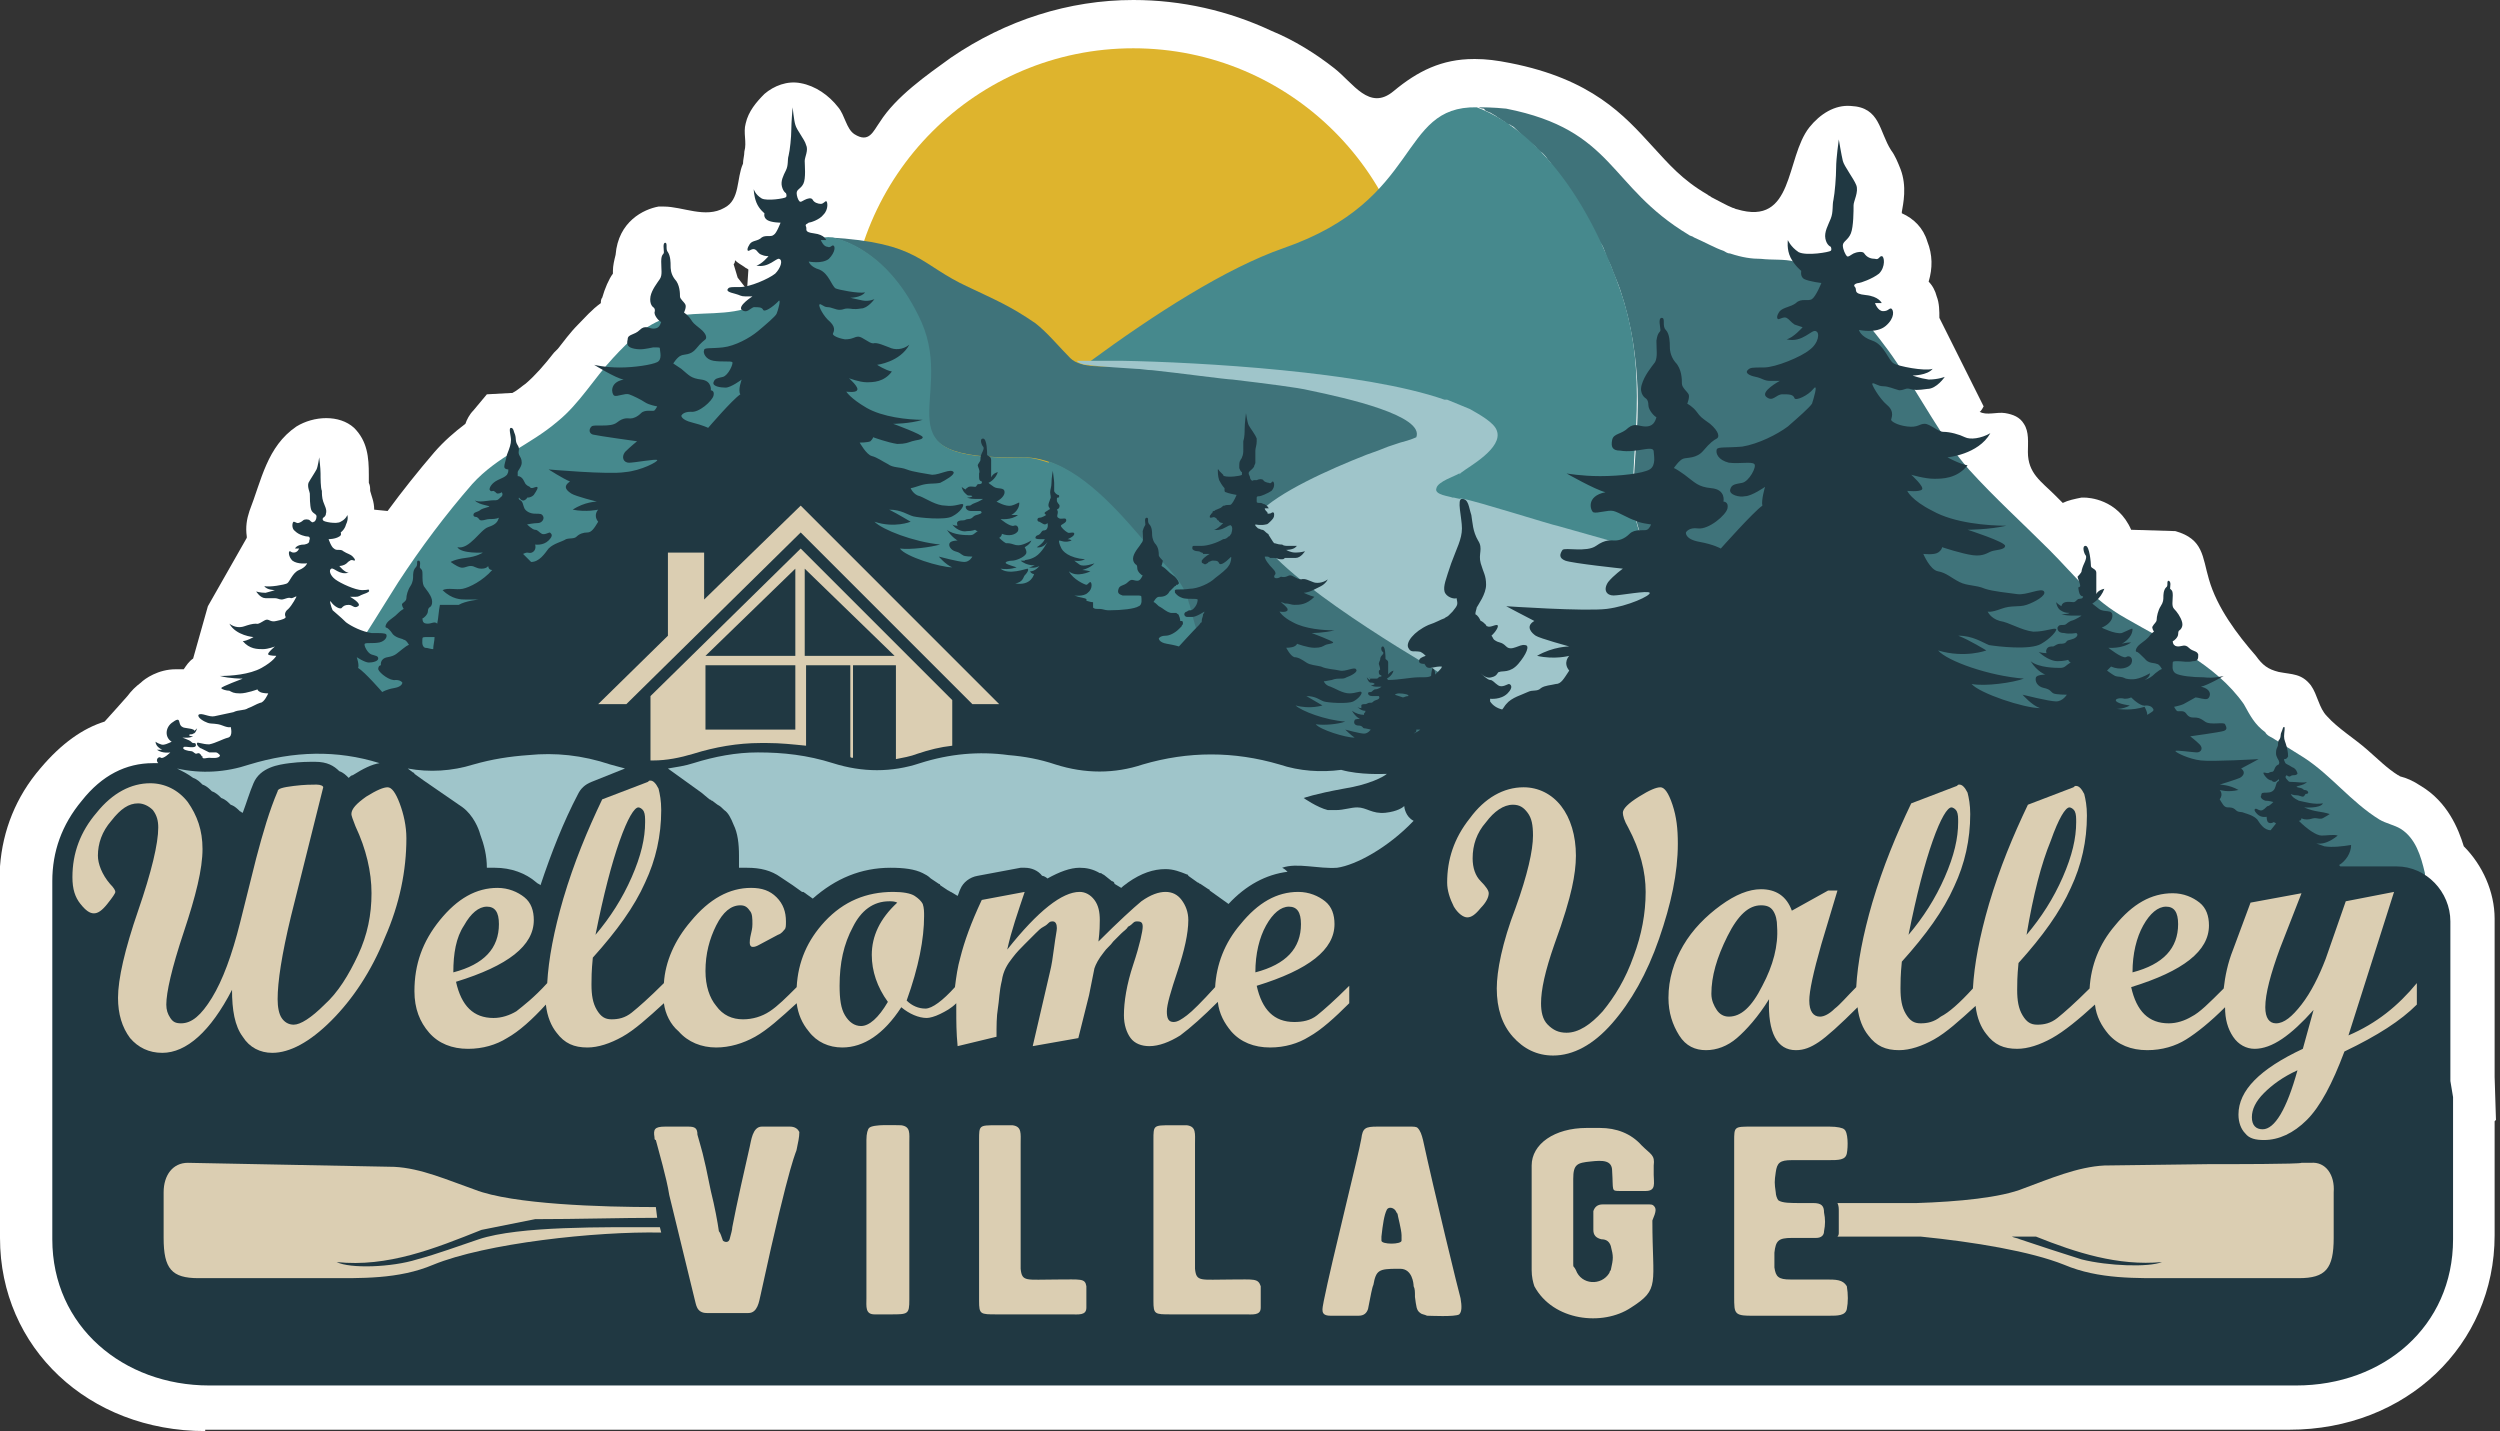
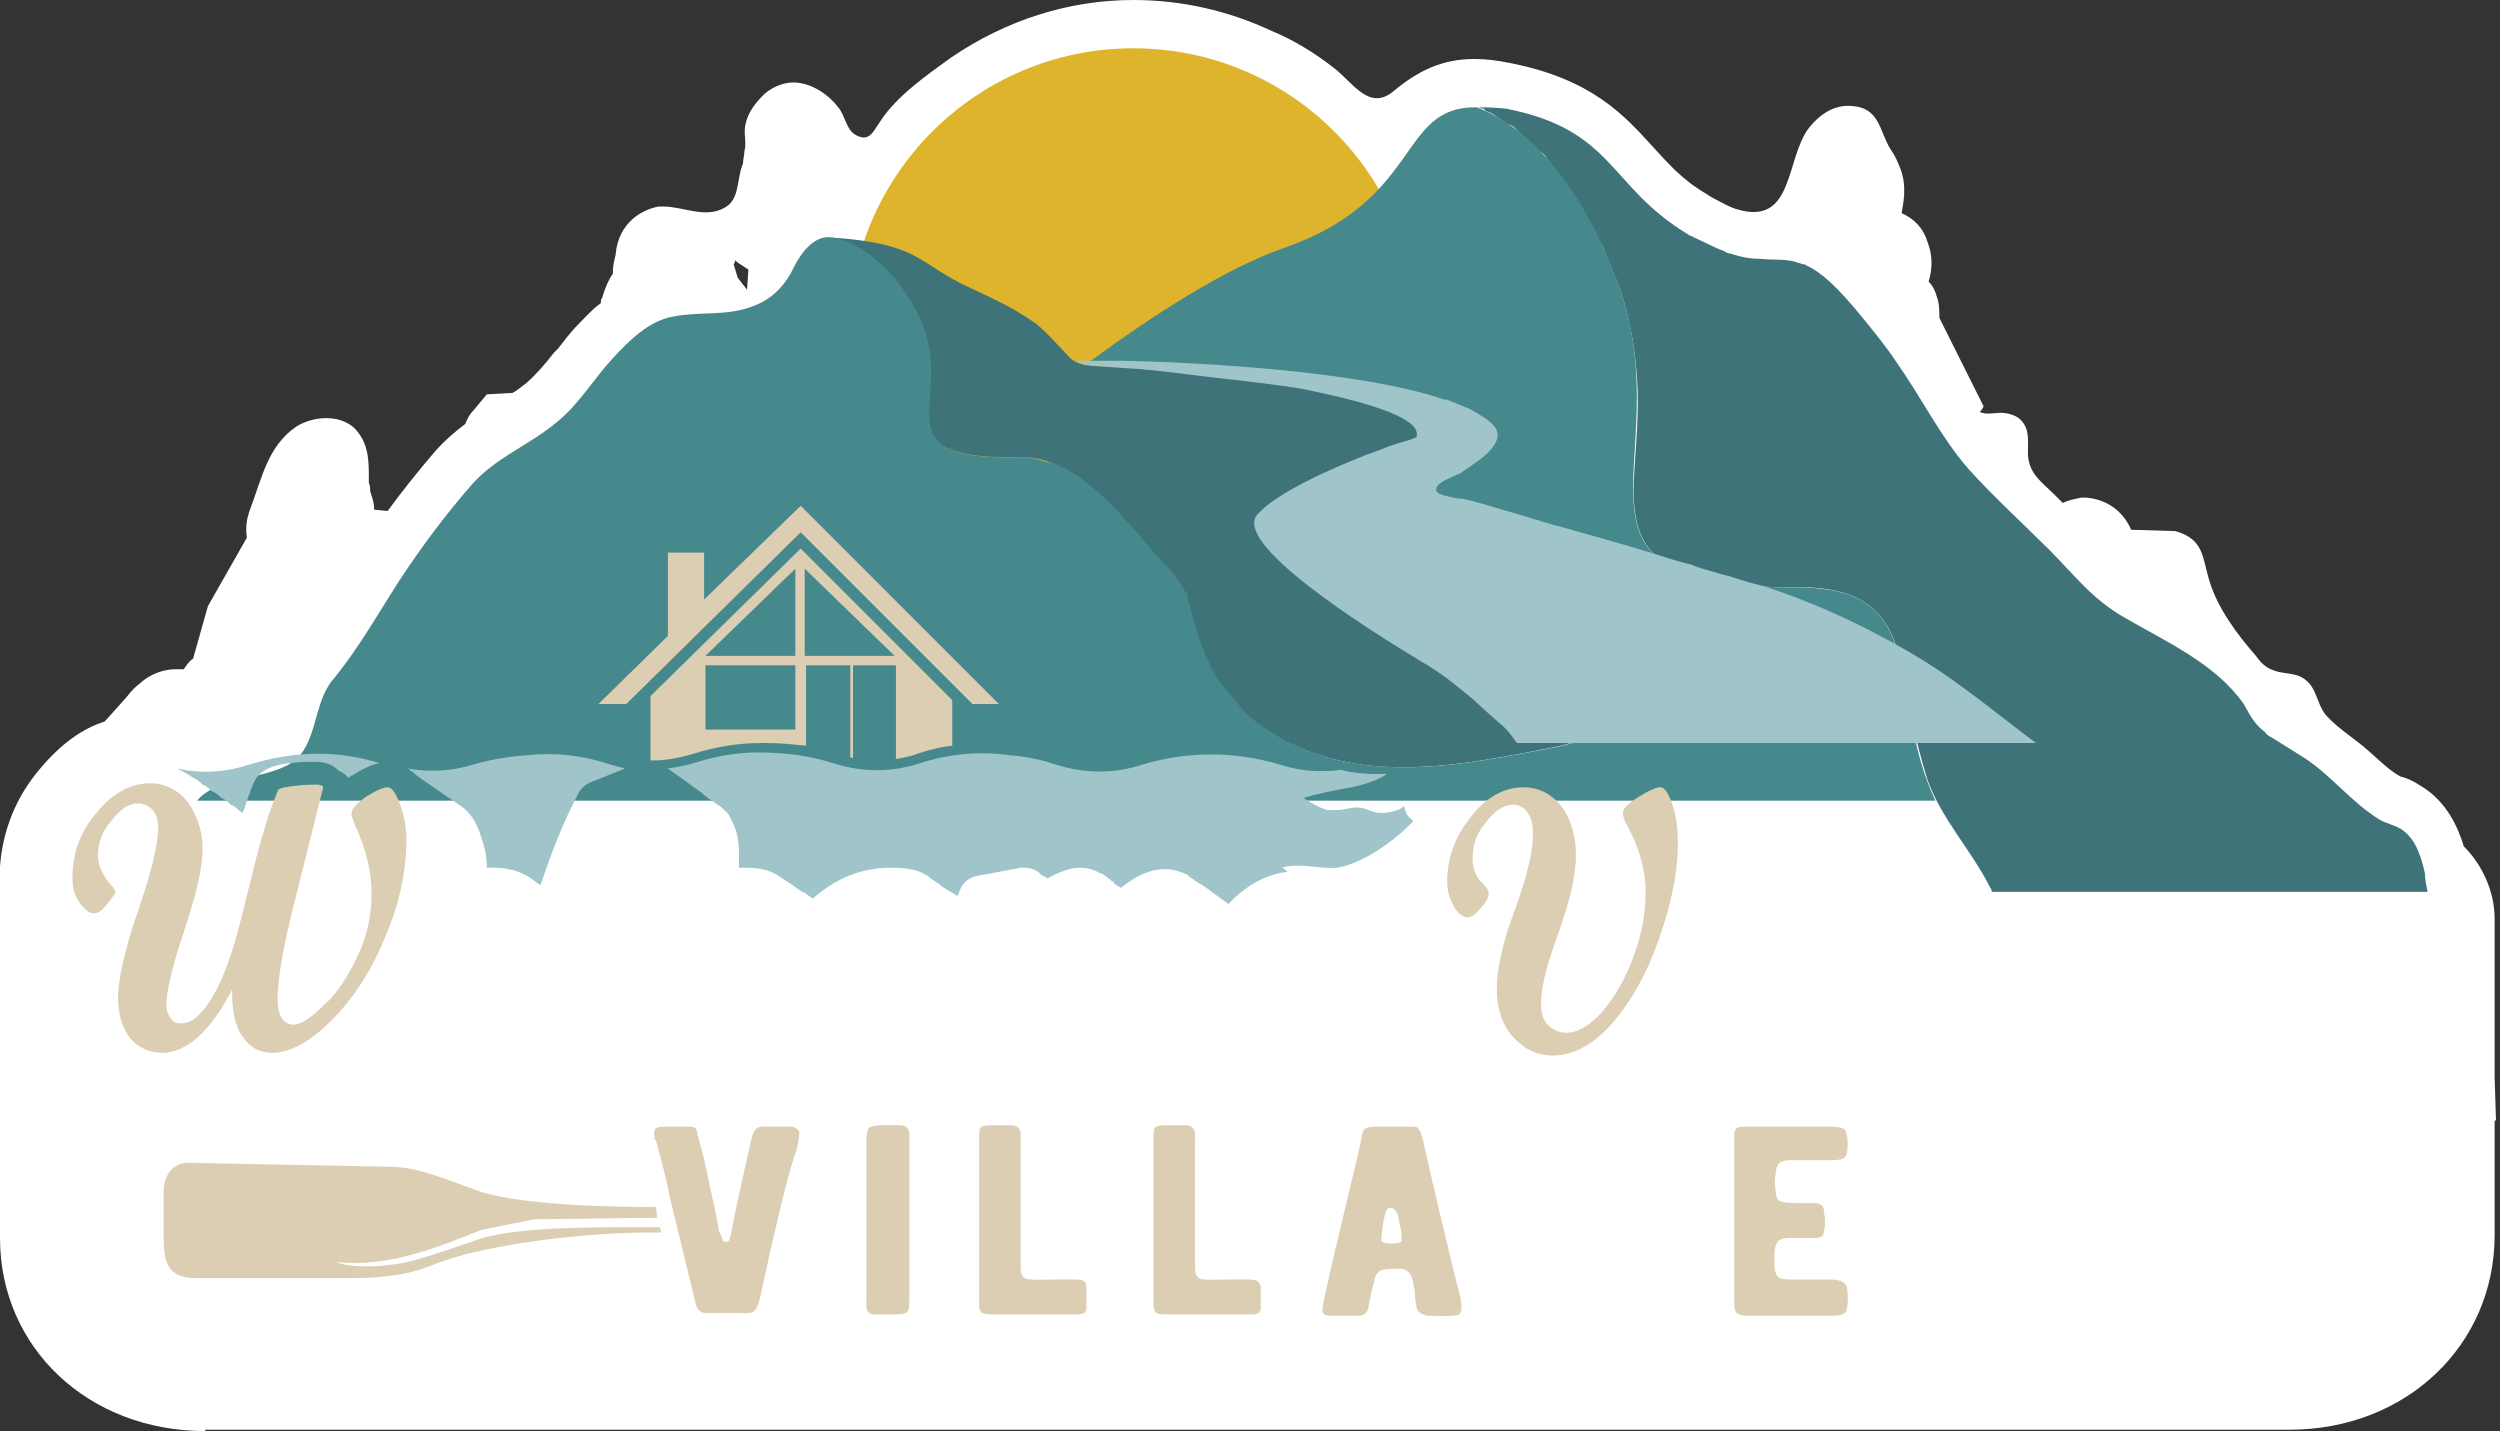
<svg xmlns="http://www.w3.org/2000/svg" version="1.1" id="Layer_1" x="0px" y="0px" viewBox="0 0 186.4 106.7" style="enable-background:new 0 0 186.4 106.7;" xml:space="preserve">
  <rect x="0" y="0" width="186.4" height="106.7" fill="#333333" stroke="none" />
  <style type="text/css">
	.st0{fill:#FFFFFF;}
	.st1{fill:#DEB42D;}
	.st2{fill:#3F737A;}
	.st3{fill:#46898D;}
	.st4{fill:#9FC5CA;}
	.st5{fill:#203842;}
	.st6{fill:#DBCEB2;}
</style>
  <path class="st0" d="M15.3,106.7C6.6,106.7,0,100.5,0,92.3V64.7l0-0.1c0.2-2.7,1.2-5.2,3-7.3c1.6-1.9,3.2-3,4.8-3.5l0.9-1l0.8-0.9  c0.3-0.4,0.6-0.7,1-1c0.3-0.3,1.3-1,2.6-1c0.2,0,0.4,0,0.6,0c0.2-0.3,0.4-0.6,0.7-0.8l1.1-3.9l2.9-5.1l0,0l0-0.1  c-0.1-0.7,0-1.3,0.2-1.9c0.9-2.3,1.3-4.8,3.5-6.3c1.3-0.8,3.2-0.9,4.3,0.1c1,1,1.1,2.2,1.1,3.5c0,0.2,0,0.5,0,0.6  c0.1,0.2,0.1,0.4,0.1,0.6c0.1,0.4,0.3,0.8,0.3,1.4l1,0.1c1.1-1.5,2.3-3,3.5-4.4c0.7-0.8,1.5-1.5,2.3-2.1c0.1-0.3,0.3-0.7,0.6-1  l1-1.2l1.8-0.1c0,0,0,0,0.1,0c0.4-0.2,0.7-0.5,1-0.7c0.7-0.6,1.4-1.4,2.1-2.3l0.2-0.2l0.1-0.1c0.4-0.5,0.9-1.2,1.5-1.8  c0.5-0.5,1-1.1,1.7-1.6c0-0.1,0-0.3,0.1-0.4c0.2-0.7,0.5-1.4,0.8-1.8c0-0.1,0-0.2,0-0.2c0-0.4,0.1-0.8,0.2-1.2  c0.2-2.5,2.1-3.4,3.2-3.6l0.2,0c0,0,0.2,0,0.2,0c1.4,0,3.1,0.9,4.5,0.1c1.2-0.6,0.9-2.2,1.4-3.3c0-0.3,0.1-0.6,0.1-0.9  c0.2-0.7-0.1-1.4,0.1-2.1c0.2-0.9,0.8-1.6,1.4-2.2c0.7-0.6,1.7-1,2.7-0.8c1.1,0.2,2.1,0.9,2.8,1.8c0.5,0.6,0.6,1.6,1.2,2  c1.1,0.7,1.4-0.2,1.9-0.9c1.2-1.9,3.5-3.5,5.3-4.8C75,1.5,79.7,0,84.5,0c3.6,0,7.1,0.8,10.3,2.3C96.5,3,98.1,4,99.5,5.1  c1.4,1.1,2.6,3.2,4.4,1.7c1.8-1.5,3.6-2.4,6-2.4l0.1,0c0.8,0,1.6,0.1,2.6,0.3c6.1,1.2,8.5,3.9,10.6,6.2c1.2,1.3,2.2,2.5,4.1,3.6  c0.1,0.1,0.2,0.1,0.3,0.2c0.6,0.3,1.1,0.6,1.6,0.8c0.1,0,0.2,0.1,0.3,0.1c4.3,1.3,3.6-3.8,5.4-6.1c0.8-1,1.9-1.7,3.1-1.6  c2.2,0.1,2.1,1.9,3,3.3c0.3,0.4,0.5,0.9,0.7,1.4c0.5,1.3,0.2,2.6,0.1,3.2c0,0,0,0,0,0.1c0.9,0.4,1.6,1.1,1.9,2.1c0.4,1,0.4,2,0.1,3  c0.3,0.3,0.5,0.7,0.6,1.1c0.2,0.5,0.2,1.1,0.2,1.6c0,0,3.3,6.6,3.3,6.6c0,0-0.2,0.4-0.3,0.4c0.5,0.3,1.3,0,1.9,0.1  c0.6,0.1,1.1,0.3,1.4,0.8c0.4,0.6,0.3,1.4,0.3,2.1c0,1.6,1,2.2,2,3.2c0.2,0.2,0.4,0.4,0.6,0.6c0.4-0.2,0.9-0.3,1.4-0.4l0.1,0h0.1  c0.3,0,2.5,0.1,3.5,2.4c0,0,3.3,0.1,3.3,0.1c2.1,0.6,2,1.9,2.5,3.6c0.6,2.1,2.1,4.1,3.5,5.7c0.5,0.7,0.9,1,1.7,1.2  c1,0.2,1.7,0.1,2.4,1c0.5,0.7,0.6,1.7,1.2,2.3c0.8,0.9,2.1,1.7,3,2.5c0.8,0.7,1.5,1.4,2.3,1.9c0.1,0,0.1,0.1,0.2,0.1  c0.4,0.1,0.9,0.3,1.5,0.7c2,1.2,2.8,3.2,3.2,4.5c1.4,1.4,2.3,3.4,2.3,5.4v11.8l0.1,3.2l-0.1,0.1v8.5c0,8.2-6.6,14.5-15.3,14.5H15.3z   M55.7,21.6l0.1-1.5c-0.1-0.1-0.2-0.1-0.3-0.2c-0.3-0.2-0.5-0.3-0.7-0.5c0,0.1,0,0.2-0.1,0.3l0.3,1L55.7,21.6z" />
  <g>
    <circle class="st1" cx="84.5" cy="24.8" r="21.2" />
    <g>
      <path class="st2" d="M116.5,47.5c-4-2.1-8.3-3.9-12.6-5.3c-1.3-0.4-2.7-1-3-2.3c-0.2-1.1,0.5-2.1,1.4-2.7c0.9-0.6,2-0.8,3-1.2    c1-0.4,2-1,2.4-2c0.5-1.3-0.3-2.7-1.4-3.5c-1.1-0.8-2.5-1.1-3.8-1.3c-6.2-1.1-12.6-1.7-18.9-1.9c-1.1,0-3,0.2-3.8-0.6    c-0.8-0.8-1.7-1.9-2.6-2.6c-1.9-1.3-2.9-1.7-5-2.7c-3.7-1.7-3.6-3.3-10.4-3.7c0,0,4.2,0.4,6.8,6.3s-3.5,10.3,7.6,10.1    c3.8-0.1,7.2,4.2,9.4,6.8c1,1.2,2.2,2.2,2.8,3.6c0.1,0.2,0.2,0.4,0.2,0.6c0.6,2.2,1.3,4.5,2.7,6.4c2.5,3.4,6.8,5.2,11,5.6    c4.2,0.4,8.5-0.4,12.6-1.2c1.1-0.2,2.3-0.4,3.3-1c1-0.6,1.9-1.5,2-2.7c0.1-1.1-0.4-2.1-1.1-2.9C118.4,48.5,117.5,48,116.5,47.5z" />
      <path class="st2" d="M143.7,58.1c1,2.9,3.3,5.3,4.7,8.1c0.1,0.1,0.1,0.2,0.1,0.3H181c-0.1-0.5-0.2-1-0.2-1.4    c-0.3-1.3-0.7-2.6-1.8-3.3c-0.5-0.3-1.1-0.4-1.6-0.7c-2.1-1.3-3.6-3.3-5.6-4.6c-0.8-0.5-1.6-1-2.4-1.5c-0.2-0.1-0.4-0.2-0.5-0.4    c-0.8-0.6-1.1-1.2-1.6-2.1c-2.1-3-5.7-4.6-8.8-6.4c-2.5-1.4-3.8-3.2-5.7-5.1c-2-2-4.1-3.9-6-6c-2.1-2.4-3.5-5.3-5.4-8    c-0.8-1.2-1.7-2.3-2.6-3.4c-1.8-2.2-3-3.3-4.1-3.8c-0.1-0.1-0.2-0.1-0.3-0.1c-0.2-0.1-0.4-0.1-0.6-0.2c-0.8-0.2-1.6-0.1-2.5-0.2    c-0.7,0-1.4-0.1-2.3-0.4c-0.2,0-0.3-0.1-0.5-0.2c-0.6-0.2-1.3-0.6-2.2-1c-0.1-0.1-0.3-0.1-0.4-0.2c-6-3.6-5.5-7.8-13.6-9.4    C111.3,8,110.6,8,110.1,8c0,0,0.1,0,0.1,0c0.1,0,0.2,0.1,0.4,0.1c0,0,0.1,0,0.1,0.1c0.1,0.1,0.2,0.1,0.4,0.2    c0.1,0,0.1,0.1,0.2,0.1c0.1,0.1,0.2,0.1,0.3,0.2c0.1,0.1,0.2,0.1,0.3,0.2c0.1,0.1,0.2,0.1,0.3,0.2c0.1,0.1,0.2,0.2,0.4,0.2    c0.1,0.1,0.2,0.1,0.3,0.2c0.1,0.1,0.2,0.2,0.3,0.3c0.1,0.1,0.2,0.2,0.3,0.3c0.1,0.1,0.2,0.2,0.3,0.3c0.1,0.1,0.2,0.2,0.4,0.3    c0.1,0.1,0.3,0.2,0.4,0.4c0.1,0.1,0.2,0.2,0.4,0.3c0.1,0.1,0.3,0.3,0.4,0.5c0.1,0.1,0.2,0.2,0.3,0.4c0.1,0.2,0.3,0.4,0.4,0.5    c0.1,0.1,0.2,0.3,0.3,0.4c0.1,0.2,0.3,0.4,0.4,0.6c0.1,0.1,0.2,0.3,0.3,0.4c0.1,0.2,0.3,0.5,0.4,0.7c0.1,0.2,0.2,0.3,0.3,0.5    c0.1,0.2,0.2,0.4,0.4,0.7c0.1,0.2,0.2,0.4,0.4,0.7c0.1,0.2,0.2,0.5,0.4,0.7c0.1,0.2,0.2,0.5,0.4,0.7c0.2,0.3,0.3,0.7,0.4,1    c0.1,0.2,0.2,0.4,0.3,0.6c0.2,0.6,0.5,1.2,0.7,1.8c0.9,2.7,1.2,5.1,1.3,7.4c0.1,2.9-0.3,5.6-0.3,7.8c0.1,4.4,1.9,7,12.2,7    c0.3,0,0.6,0,0.9,0c0,0,0.1,0,0.1,0c6.4,0.4,6.5,4.4,7.5,9.5C142.8,54.9,143.2,56.5,143.7,58.1z" />
    </g>
    <path class="st3" d="M134,43.8c-19.4,0-8.7-9.2-13.2-22.2c-3.5-9.9-8.5-12.8-10.7-13.6c-5.9-0.1-4,6.9-14.4,10.5   c-4.3,1.5-9.6,4.9-14.5,8.5l0,0l-0.1,0.2c0.9,0.1,1.9,0.1,2.6,0.1c6.3,0.2,12.6,0.8,18.9,1.9c1.3,0.2,2.7,0.5,3.8,1.3   c1.1,0.8,1.8,2.2,1.4,3.5c-0.4,1-1.4,1.7-2.4,2c-1,0.4-2.1,0.6-3,1.2c-0.9,0.6-1.7,1.6-1.4,2.7c0.3,1.3,1.8,1.9,3,2.3   c4.4,1.4,8.6,3.2,12.6,5.3c1,0.5,1.9,1,2.6,1.8c0.7,0.8,1.2,1.9,1.1,2.9c-0.1,1.1-1,2.1-2,2.7c-1,0.6-2.2,0.8-3.3,1   c-4.2,0.8-8.4,1.6-12.6,1.2c-3.6-0.3-7.2-1.7-9.7-4.1c-0.6-0.8-1.2-1.5-1.8-2.2c-1.1-1.7-1.7-3.7-2.2-5.7c-0.1-0.2-0.1-0.4-0.2-0.6   c0,0,0.1-0.1,0.1-0.1c-0.1-0.1-0.2-0.2-0.3-0.4c-0.6-1.2-1.7-2.1-2.6-3.2c-1.8-2.1-4.5-5.4-7.5-6.4l0,0.1c-0.6-0.2-1.3-0.4-1.9-0.4   c-11.1,0.3-5-4.2-7.6-10.1c-2.4-5.3-6-6.2-6.7-6.3c-1.3-0.2-2.3,1.2-2.8,2.2c-0.6,1.3-1.6,2.4-3,2.9c-1.9,0.8-4,0.4-6,0.8   c-1.8,0.3-3.3,1.8-4.5,3.1c-1.4,1.5-2.5,3.4-4.1,4.7c-2.1,1.8-4.5,2.6-6.4,4.7c-2,2.3-3.8,4.7-5.5,7.3c-1.6,2.5-3,5-4.9,7.3   c-1.5,1.8-1.1,4.9-3.1,6.2c-1.9,1.2-5.7,1.1-7,2.8h77.4h6.6h45.6C140.5,51.5,144.1,43.8,134,43.8z" />
    <path class="st0" d="M149.3,28.7" />
    <g>
      <path class="st4" d="M81.1,27.2c0.4,0.1,3.5,0.3,3.6,0.3c0.4,0,0.8,0.1,1.2,0.1c1.9,0.2,5.6,0.7,6,0.7c0,0,0,0,0,0    c2.5,0.3,4.9,0.6,5.7,0.8c2.9,0.6,8.6,1.9,8,3.5c0,0-0.4,0.2-1.2,0.4c-0.3,0.1-0.6,0.2-0.9,0.3c-0.5,0.2-1,0.4-1.6,0.6    c-2.8,1.1-6.6,2.8-8.1,4.4c-2.1,2.1,7.8,8.4,12.3,11.1c1.4,0.8,2.6,1.8,3.8,2.8c0,0,0.1,0.1,0.1,0.1c2.6,2.4,2,1.6,3.1,3.1h38.7    c-2.8-2.1-5.3-4.2-8.3-6.1c-3.6-2.2-7.5-4.1-11.7-5.5c-0.6-0.2-1.2-0.3-1.8-0.5c-0.6-0.2-0.9-0.3-1.7-0.5    c-0.6-0.2-1.5-0.4-2.2-0.7c-0.8-0.2-1.5-0.4-2.4-0.7c-2.6-0.8-4.4-1.3-7.6-2.2c-0.2,0-6.2-1.9-7-2c-0.5-0.1-0.1,0-0.2,0    c0,0,0,0,0,0c0,0,0,0,0,0c-0.1,0-0.5-0.1-0.5-0.1c-0.1,0-0.1,0-0.1,0c-0.2-0.1-1.4-0.2-1.2-0.7c0.1-0.5,1.4-0.9,1.7-1.1    c0,0,0.1,0,0.1,0c0,0,0,0,0,0c0,0,0,0,0,0c0,0,0,0,0,0c-0.1,0.1,0,0,0,0c-0.1,0.1-0.2,0.1,0.1-0.1c0.5-0.4,3.1-1.8,2.6-3.1    c-0.2-0.6-1.3-1.2-2-1.6c-0.5-0.2-1.2-0.5-1.7-0.7c0,0,0,0-0.2,0c-6-2.1-18.3-2.8-24.1-2.9c-0.5,0-1,0-1.4,0c-0.2,0-0.3,0-0.5,0    l-0.1,0l-0.5,0c-0.4,0-1,0,0,0l-0.8,0C80.3,27,80.7,27.2,81.1,27.2z" />
    </g>
    <polygon class="st5" points="46.7,52.5 59.7,39.7 72.5,52.5 74.5,52.5 59.7,37.7 44.6,52.5  " />
-     <path class="st5" d="M182.7,80.6V68.7c0-2.2-1.8-4.1-4-4.1l-4.2,0c0,0-0.1-0.1-0.1-0.1c0.5-0.3,0.9-0.9,0.9-1.5   c-0.6,0.1-1.4,0.2-2,0.1c-0.3-0.1-0.7-0.3-1-0.2c0,0,0.6,0,0.7,0c0.2,0,0.7-0.1,1.3-0.6c-0.3-0.1-0.8,0-1.2,0   c-0.4,0-1.1-0.5-1.7-1.1c0.2,0,0.2-0.2,0.2-0.2s0.1,0.1,0.4,0.1c0.3,0,0.4-0.1,0.6-0.1c0.2,0,0.4,0.1,0.6,0   c0.2-0.1,0.5-0.3,0.5-0.3s-0.2-0.1-0.9-0.2c-0.6-0.1-1-0.3-1-0.3s1.2,0.1,1.4-0.3c-0.7,0.1-1.3-0.1-1.8-0.2   c-0.4-0.2-0.5-0.3-0.6-0.5c0.2,0.1,0.4,0.1,0.5,0.1c0.1,0,0.3,0.1,0.4,0.1c0.1,0,0.2-0.2,0.2-0.2c0,0,0.2,0,0.2-0.1   c0-0.1-0.1-0.2-0.3-0.2c-0.2-0.1,0-0.1-0.5-0.2c-0.3-0.1,0.5-0.1,0.7-0.4c-0.2,0.1-0.8,0-1.1,0c-0.3,0-0.2,0-0.4-0.2   c-0.2-0.2,0-0.3,0-0.3s0.1,0.1,0.2,0.1c0.1,0,0.1-0.1,0.3-0.1c0.1,0,0.2,0,0.3-0.1c0-0.1-0.1-0.4-0.4-0.5c-0.3-0.2-0.4-0.2-0.5-0.3   c-0.1-0.2-0.1-0.2-0.1-0.3c0.1,0,0.2,0,0.3-0.2c0-0.1,0-0.3-0.1-0.7c-0.1-0.4-0.2-0.5-0.2-0.8c0-0.3,0.1-0.7,0-0.7   c-0.1,0-0.1,0.2-0.2,0.4c-0.1,0.2,0,0.4-0.2,0.6c-0.1,0.2,0,0.3-0.1,0.5c-0.1,0.2-0.1,0.3-0.1,0.5c0,0.2,0.2,0.5,0.2,0.5   c0,0.1,0.1,0.1,0,0.3c-0.3,0.1-0.3,0.4-0.4,0.5c-0.1,0.1-0.1,0-0.3,0.1c-0.1,0.1-0.3,0-0.4,0c-0.1,0,0,0.2,0.2,0.4   c0.2,0.2,0.4,0.2,0.4,0.2c0,0,0,0.1,0.2,0.1c0.1,0,0.3-0.2,0.3-0.2c0,0,0.1,0.1-0.1,0.2c-0.1,0.1-0.1,0.3-0.2,0.5   c-0.1,0.2-0.3,0.3-0.6,0.3c-0.3,0-0.4,0-0.4,0.2c-0.1,0.1,0,0.3,0.3,0.4c0.3,0,0.6,0.1,0.6,0.1s-0.3,0.3-0.4,0.3   c-0.1,0-0.2,0.2-0.4,0.3c-0.2,0.1-0.4-0.1-0.5-0.1c-0.1,0-0.2,0.1,0.1,0.4c0.3,0.3,0.7,0.2,0.7,0.2s0,0.3,0.1,0.4   c0.1,0.1,0.3,0.1,0.4,0c0.1,0,0.2,0.1,0.2,0.1l-0.4,0.5c-0.5,0-0.8-0.5-1-0.8c-0.3-0.3-0.7-0.4-1-0.5c-0.2-0.1-0.4,0-0.6-0.2   c-0.2-0.2-0.4-0.2-0.6-0.2c-0.3,0-0.4-0.3-0.6-0.6c0.3-0.4,0-0.7,0-0.7s0.6,0.2,1.4,0c-0.7-0.4-1.4-0.4-1.4-0.4s1.3-0.4,1.5-0.5   c0.2-0.1,0.5-0.4,0.1-0.7c0.4-0.2,1.3-0.7,1.3-0.7s-3.4,0.2-4.3,0.1c-0.9-0.1-1.9-0.6-1.9-0.7c0-0.1,1.3,0.1,1.6,0.1   c0.3,0,0.5-0.3,0.2-0.6c-0.3-0.3-0.7-0.6-0.7-0.6s2.2-0.3,2.5-0.4c0.3-0.1,0.2-0.3,0.1-0.5c-0.1-0.2-1.1,0.1-1.5-0.2   c-0.4-0.3-0.6-0.3-0.8-0.3c-0.2,0-0.4,0-0.6-0.3c-0.2-0.3-0.6-0.1-0.7-0.2c-0.1-0.1-0.2-0.3-0.2-0.3s0.5-0.1,0.7-0.2   c0.2-0.1,0.7-0.4,0.9-0.5c0.2,0,0.7,0.2,0.9,0.1c0.2-0.1,0.4-0.7-0.5-0.9c0.5-0.1,1.7-0.8,1.7-0.8s-0.7,0.2-1.5,0.1   c-0.8,0-1.8-0.1-2.1-0.3c-0.3-0.2-0.2-0.6-0.2-0.8c0-0.1,0.1-0.1,0.4-0.1c0.3,0,0.7,0.1,1.1,0c0.4,0,0.4-0.2,0.4-0.5   c-0.1-0.3-0.4-0.2-0.7-0.5c-0.3-0.3-0.5-0.1-0.8-0.1c-0.3,0-0.4-0.2-0.4-0.4c0.1,0,0.4-0.3,0.4-0.5c0-0.3,0.1-0.3,0.1-0.3   s0.3-0.2,0.2-0.6c-0.1-0.4-0.4-0.8-0.6-1c-0.2-0.2-0.1-0.6-0.1-1c0-0.4-0.1-0.4-0.2-0.5c0-0.2,0.1-0.5-0.1-0.6   c-0.2,0,0,0.4-0.2,0.5c-0.2,0.2-0.2,0.6-0.2,0.7c0,0.2,0,0.4-0.2,0.7c-0.2,0.3-0.3,0.8-0.3,1c0,0.2-0.2,0.3-0.3,0.5   c-0.1,0.1,0.1,0.4,0.1,0.4s-0.2,0.1-0.4,0.4c-0.2,0.2-0.2,0.2-0.6,0.5c-0.4,0.3-0.4,0.6-0.3,0.6c0.1,0,0.3,0.2,0.6,0.5   c0.3,0.4,0.7,0.3,0.9,0.4c0.2,0,0.4,0.4,0.4,0.4s0-0.1-0.5,0.3c-0.3,0.3-0.5,0.4-0.8,0.5c0.2-0.1,0.4-0.3,0.4-0.5   c-0.9,0.5-1.3,0.5-1.8,0.4c-0.4-0.2-0.5-0.1-0.8-0.2c-0.2-0.1-0.6-0.4-0.6-0.4s0.2-0.2,0.3-0.3c0.7,0.3,1.3,0.1,1.5-0.2   c0.2-0.4-0.1-0.7-0.4-0.5c-0.3,0.1-1.3-0.7-1.3-0.7s1,0.1,1.7-0.4c-0.4,0-0.7,0.1-0.7,0.1s0.8-0.4,0.8-1.1c0-0.1-0.3,0.1-0.8,0.3   c-0.5,0.1-1.5-0.4-1.5-0.4s0.8-0.3,0.8-0.9c0-0.5-0.6-0.2-1-0.5c-0.4-0.3-0.5-0.4-0.5-0.4c0,0,0.6-0.3,0.9-1.1   c-0.5,0.1-0.6,0.4-0.6,0.4s0-1.3,0-1.6c0-0.3-0.4-0.3-0.4-0.5c0-0.2-0.1-1.5-0.4-1.5c-0.3,0-0.1,0.6,0,0.7c0.1,0.1,0,0.4-0.1,0.6   c-0.1,0.2-0.2,0.5-0.2,0.6c0,0.1-0.3,0.4-0.3,0.4c0,0.1,0.2,0.5,0.2,0.7c-0.1,0.2-0.2-0.1-0.1,0.4c0.1,0.5,0.4,0.3,0.3,0.4   c0,0.2-0.3,0.1-0.4,0.2s-0.2,0.2-0.3,0.2c-0.1,0-0.6-0.1-0.8,0.1c-0.1,0.1-0.1,0.2-0.1,0.2s-0.2-0.1-0.4-0.3   c0.1,0.5,0.3,0.6,0.5,0.7c0.2,0.1,0.4,0.1,0.5,0.1c-0.1,0.1-0.6,0.1-0.6,0.1s0.3,0.1,0.7,0.1c0.4,0,0.8,0,0.8,0s-0.4,0.3-0.8,0.4   c-0.4,0.2-0.3,0.3-0.6,0.3c-0.2,0-0.3,0-0.4,0.2c0,0.2,0.1,0.4,0.5,0.4c0.4,0.1,0.9,0,0.9,0s0.2,0.1,0,0.3   c-0.2,0.2-0.6,0.2-0.7,0.3c-0.1,0.2-0.3,0.2-0.5,0.2c-0.2,0-0.3,0.1-0.5,0.2c-0.2,0-0.4,0-0.5,0.2c-0.1,0.2,0,0.3,0,0.3   s-0.4,0-0.6-0.1c0.3,0.3,0.9,0.7,1.4,0.7c0.5,0,0.8-0.1,0.8-0.1s0.1,0.2,0.2,0.2c-0.4,0.2-0.4,0.4-0.8,0.4c-0.3,0-1.6,0-2.2-0.5   c0.5,0.8,1.1,1,1.1,1s-0.6,0-0.7,0.2c-0.1,0.3,0.1,0.7,0.6,0.8c0.5,0.1,0.5,0.3,0.7,0.4c0.2,0.1,1,0.1,1,0.1s-0.3,0.5-0.8,0.5   c-0.5,0-2.5-0.5-2.5-0.5s0.7,0.8,1.3,1c-1.2,0-4.5-1.1-5.1-1.8c1,0.2,3.1-0.1,3.9-0.4c-2.6-0.2-5.7-1.3-6.4-2.1c2,0.6,3.6,0,3.6,0   s-1.3-0.8-2.1-1.1c1.1,0,1.8,0.5,2.3,0.7c0.6,0.1,3.1,0.4,3.9-0.1c0.7-0.4,1.2-1,1.1-1.1c-0.2-0.1-0.8,0.2-1.7,0.2   c-0.9-0.1-1.8-0.7-2.5-0.8c-0.7-0.2-0.9-0.7-0.9-0.7s0.2,0.1,1-0.2c0.8-0.3,1.3-0.1,1.9-0.3c0.6-0.2,1.5-0.7,1.3-1   c-0.2-0.3-1.3,0.3-2,0.2c-0.7-0.1-1.8-0.2-2.4-0.4c-0.7-0.3-1.3-0.2-1.9-0.5c-0.6-0.3-1-0.7-1.6-0.8c-0.6-0.1-1.1-1.3-1.1-1.3   s0.8,0.1,1.1-0.1c0.3-0.2,0.3-0.4,0.3-0.4s1.5,0.5,2.3,0.6c0.8,0.1,1.1-0.2,1.4-0.3c0.3-0.1,1-0.1,1-0.4c0-0.3-2.8-1.2-2.8-1.2   s1.6,0,2.9-0.3c-1.4,0-3.9-0.2-5.5-1.1c-1.6-0.8-1.9-1.5-1.9-1.5s0.9,0.1,1.1-0.1c0.2-0.2-0.8-1.1-0.8-1.1s1,0.3,1.7,0.3   c0.6,0,1.7,0,2.5-1c-0.6-0.1-1.5-0.6-1.5-0.6s2.3-0.2,3.2-1.8c-0.7,0.4-1.5,0.5-1.9,0.3c-0.4-0.2-1.1-0.4-1.6-0.4   c-0.4,0-1-0.6-1.4-0.6c-0.4,0-0.5,0.3-1.3,0.2c-0.8-0.1-1.2-0.4-1.2-0.5c0-0.1,0.3-0.6-0.3-1.1c-0.6-0.5-1.2-1.6-1.1-1.6   c0.1-0.1,0.4,0.2,0.8,0.2c0.4,0,0.8,0.2,1.2,0.3c0.4,0,0.5-0.2,0.8-0.1s0.6,0.1,1.3,0c0.7,0,1.3-0.9,1.3-0.9s-0.5,0.2-1.2,0.2   c-0.7-0.1-1.2-0.3-1.2-0.3s1.1,0,1.5-0.5c-0.6,0.2-2.6-0.2-2.9-0.4c-0.4-0.2-0.7-1.4-1.6-1.7c-0.9-0.3-1-0.8-1-0.8s1.3,0.3,2-0.3   c0.7-0.6,0.6-1.2,0.4-1.3c-0.2,0-0.2,0.2-0.6,0.2c-0.4,0-0.6-0.6-0.6-0.6l0.5,0c0,0-0.2-0.5-1.2-0.6c-1-0.1-0.6-0.4-0.8-0.6   s0.2-0.3,0.3-0.3c0.1,0,1-0.3,1.5-0.7c0.5-0.5,0.4-1.3,0.2-1.3s-0.2,0.3-0.5,0.2c-0.3,0-0.6-0.1-0.8-0.4c-0.1-0.2-0.6-0.1-0.8,0   c-0.2,0.1-0.4,0.3-0.5,0.2c-0.1-0.1-0.3-0.5-0.3-0.8c0-0.3,0.4-0.4,0.6-0.9c0.2-0.5,0.2-1.7,0.2-2.1c0-0.3,0.4-1,0.2-1.5   c-0.2-0.5-0.9-1.4-1-1.8c-0.1-0.4-0.3-1.6-0.3-1.6s-0.2,1.4-0.2,2.1c0,0.7-0.1,1.9-0.2,2.4c-0.1,0.4,0,0.9-0.2,1.4   c-0.2,0.5-0.5,1-0.4,1.5c0.1,0.5,0.4,0.6,0.4,0.6s0.1,0.2,0,0.3c-0.1,0.1-1.8,0.4-2.4,0.1c-0.6-0.4-0.8-0.9-0.8-0.9   s-0.1,0.7,0.2,1.3c0.3,0.6,0.8,1,0.8,1s-0.1,0.4,0.2,0.6c0.4,0.2,1.3,0.3,1.3,0.3s-0.4,1-0.7,1.2c-0.3,0.2-0.8-0.1-1.2,0.3   c-0.4,0.3-0.9,0.3-1.2,0.6c-0.3,0.4-0.2,0.6-0.1,0.6c0.1,0,0.4-0.2,0.6-0.1c0.2,0.1,0.3,0.3,0.6,0.5c0.3,0.1,0.6,0.2,0.6,0.2   s-0.7,0.8-1.2,0.9c1.2,0.3,1.9-0.8,2.2-0.6c0.3,0.1,0.2,0.9-0.5,1.4c-0.6,0.5-2.5,1.3-3.4,1.3c-0.9,0-1,0-1.2,0.2   c-0.2,0.2,0.1,0.4,0.6,0.5s0.6,0.3,1.1,0.3c0.5,0,0.7,0,0.7,0s-1.5,0.8-1,1.2c0.5,0.4,0.7-0.2,1.2-0.2c0.5,0,0.8,0,0.9,0.3   c0.1,0.2,1-0.2,1.4-0.7c0.4-0.5,0,0.8-0.1,1.1c-0.2,0.3-1,1-1.8,1.7c-0.8,0.6-2.2,1.3-3.4,1.5c-1.2,0.1-1.8,0-1.9,0.2   c-0.1,0.3,0.1,0.8,0.9,1c0.8,0.1,1.7-0.1,1.9,0.1c0.2,0.2-0.4,1.3-0.9,1.4c-0.5,0.1-0.8,0.1-0.9,0.5c-0.1,0.4,0.7,0.6,1.1,0.5   c0.5,0,1.5-0.7,1.5-0.7s-0.3,1-0.2,1.4c-0.7,0.5-3.1,3.2-3.1,3.2s-0.5-0.3-1.6-0.5c-1.1-0.2-1-0.7-1-0.7s0.2-0.4,0.9-0.3   c0.8,0.1,2.1-1,2.2-1.5c0.1-0.5-0.3-0.5-0.3-0.5s0.2-0.9-0.9-1c-1-0.1-1.2-0.4-2-1c-0.7-0.5-0.8-0.5-0.8-0.5s0.4-0.6,0.7-0.7   c0.3-0.1,1,0,1.5-0.6c0.5-0.6,0.8-0.8,1-0.9c0.2-0.1,0.2-0.5-0.5-1.1c-0.7-0.5-0.7-0.5-1-0.9c-0.3-0.4-0.7-0.6-0.7-0.6   s0.2-0.5,0.1-0.7c-0.1-0.2-0.5-0.5-0.5-0.8c0-0.3,0-1.1-0.5-1.6c-0.4-0.5-0.4-1-0.4-1.2c0-0.2,0-0.9-0.3-1.2s0-0.9-0.3-0.9   c-0.3,0-0.1,0.7-0.1,0.9c0,0.2-0.2,0.1-0.3,0.8c0,0.7,0.1,1.2-0.1,1.6c-0.3,0.4-0.8,1-1,1.7c-0.2,0.7,0.3,1,0.3,1s0.2,0.1,0.2,0.5   c0,0.4,0.5,0.9,0.6,0.9c-0.1,0.4-0.3,0.7-0.8,0.7s-0.8-0.3-1.3,0.1c-0.5,0.5-1.1,0.4-1.2,0.9c-0.1,0.5,0,0.8,0.6,0.8   c0.6,0.1,1.2,0,1.8-0.1s0.7,0,0.7,0.2c0,0.2,0.2,1-0.3,1.3c-0.5,0.3-2.2,0.5-3.7,0.5c-1.4,0-2.5-0.2-2.5-0.2s2.1,1.2,2.9,1.4   c-1.5,0.3-1.1,1.4-0.9,1.5c0.3,0.1,1.1-0.2,1.5-0.1c0.4,0.1,1.2,0.6,1.6,0.7c0.3,0.2,1.2,0.3,1.2,0.3s-0.1,0.3-0.3,0.4   c-0.2,0.1-0.9-0.1-1.3,0.3c-0.4,0.4-0.8,0.5-1.1,0.5c-0.3,0-0.7-0.1-1.4,0.4c-0.7,0.5-2.3,0.1-2.5,0.3c-0.2,0.3-0.3,0.6,0.2,0.8   c0.5,0.2,4.3,0.6,4.3,0.6s-0.7,0.5-1.1,1c-0.4,0.6-0.1,1,0.4,1c0.5,0,2.6-0.4,2.7-0.2c0.1,0.2-1.6,1-3.2,1.2   c-1.6,0.2-7.5-0.2-7.5-0.2s1.5,0.8,2.1,1.1c-0.7,0.4-0.2,0.9,0.1,1.1c0.3,0.2,2.5,0.8,2.5,0.8s-1.2,0-2.4,0.7c1.3,0.3,2.4,0,2.4,0   s-0.5,0.5,0,1.1c-0.4,0.6-0.6,1-1,1c-0.4,0.1-0.8,0.1-1.1,0.3c-0.3,0.3-0.6,0.1-1,0.3c-0.4,0.2-1.2,0.4-1.6,0.9   c-0.1,0.1-0.2,0.3-0.3,0.4c-0.4-0.1-0.7-0.3-0.9-0.6c0-0.1,0-0.2,0-0.2s0.8,0.1,1.3-0.4c0.5-0.5,0.2-0.7,0.1-0.7   c-0.1,0-0.5,0.3-0.8,0.1s-0.4-0.4-0.6-0.4c-0.2,0-0.7-0.5-0.7-0.5c0.2,0.2,0.5,0.4,0.8,0.3c0.5-0.1,0.4-0.4,0.6-0.4   c0.2-0.1,0.8,0.1,1.4-0.6c0.6-0.7,0.9-1.4,0.5-1.4c-0.4-0.1-1,0.5-1.4,0.1c-0.4-0.4-0.5-0.2-0.9-0.5c-0.1-0.1-0.1-0.2-0.2-0.3   c0,0,0,0,0.1-0.1c0.3-0.3,0.5-0.7,0.3-0.7c-0.2,0-0.5,0.2-0.7,0.1c-0.1,0-0.1-0.1-0.1-0.1c-0.1-0.1-0.3-0.3-0.4-0.3   c-0.1-0.2-0.2-0.4-0.4-0.5c0-0.2,0.1-0.4,0.1-0.5c0.1-0.2,0.7-1,0.7-1.7c0-0.7-0.2-0.9-0.4-1.6c-0.2-0.7,0.2-1.1-0.2-1.7   c-0.4-0.7-0.4-1.3-0.5-1.9c-0.2-0.6-0.2-1.2-0.7-1.2c-0.4,0,0,1.4,0,2.2c0,0.8-0.4,1.5-0.8,2.6c-0.4,1.2-0.6,1.7-0.5,2.1   c0.1,0.4,0.7,0.6,0.9,0.5c0.1,0.5,0.1,0.5-0.3,1c-0.1,0.1-0.2,0.2-0.3,0.3c-0.1,0.1-0.2,0.1-0.3,0.2c-0.3,0.1-0.6,0.3-1.2,0.5   c-1.1,0.5-1.7,1.3-1.5,1.7c0.2,0.4,0.4,0.2,0.9,0.3c0.2,0.1,0.3,0.2,0.4,0.3c0,0,0,0,0,0c-0.3,0.1-0.5,0.2-0.5,0.4   c0,0.2,0.3,0.2,0.4,0.2c0.1,0.1,0.1,0.3,0.4,0.3c0.2,0,0.5-0.1,0.7-0.1c0.1,0,0.1,0,0.2,0c0,0.1-0.1,0.2-0.2,0.3   c-0.1,0.1-0.2,0.2-0.3,0.3c0-0.1,0-0.3-0.1-0.4c0,0-0.1-0.1-0.1-0.1c0,0-0.1,0.4-0.1,0.6c0,0,0,0,0,0c-0.2,0.1-0.3,0.1-0.9,0.1   c-0.6,0-1.5,0.2-2.3,0.2c-0.1-0.1-0.1-0.1-0.1-0.1c0,0,0.4-0.2,0.5-0.6c-0.3,0.1-0.4,0.3-0.4,0.3s0-0.7,0-0.9   c0-0.2-0.2-0.2-0.2-0.3c0-0.1,0-0.9-0.2-0.9c-0.2,0-0.1,0.4,0,0.4c0.1,0.1,0,0.2-0.1,0.3c-0.1,0.1-0.1,0.3-0.1,0.3   s-0.1,0.2-0.1,0.3c0,0,0.1,0.3,0.1,0.4c0,0.1-0.1,0-0.1,0.2c0,0.3,0.2,0.2,0.2,0.3c0,0.1-0.1,0-0.2,0.1c-0.1,0.1-0.1,0.1-0.2,0.1   c0,0-0.2,0-0.3,0c-0.1,0-0.2,0-0.2-0.1c0,0,0.1,0.1,0.1,0.1c0,0,0,0,0,0c-0.1,0.1-0.1,0.1-0.1,0.1s-0.1-0.1-0.2-0.2   c0.1,0.3,0.2,0.4,0.3,0.4c0.1,0,0.2,0,0.3,0.1c-0.1,0.1-0.3,0.1-0.3,0.1s0.2,0.1,0.4,0.1c0.2,0,0.4,0,0.4,0s-0.2,0.2-0.5,0.2   c-0.2,0.1-0.2,0.2-0.3,0.2c-0.1,0-0.2,0-0.2,0.1c0,0.1,0.1,0.2,0.3,0.2c0.2,0,0.5,0,0.5,0s0.1,0.1,0,0.2c-0.1,0.1-0.3,0.1-0.4,0.2   c-0.1,0.1-0.1,0.1-0.3,0.1c-0.1,0-0.2,0.1-0.3,0.1c-0.1,0-0.3,0-0.3,0.1c0,0.1,0,0.2,0,0.2s-0.2,0-0.3-0.1c0.1,0.1,0.3,0.3,0.6,0.3   c0,0.1,0,0.1-0.1,0.2c0,0,0,0.1,0,0.1c-0.3,0-0.6-0.1-0.9-0.3c0.3,0.5,0.6,0.6,0.6,0.6s-0.4,0-0.4,0.1c-0.1,0.2,0,0.4,0.3,0.4   c0.3,0,0.3,0.2,0.4,0.2c0.1,0,0.5,0.1,0.5,0.1s-0.2,0.3-0.5,0.3c-0.3,0-1.4-0.3-1.4-0.3s0.4,0.4,0.7,0.6c-0.7,0-2.6-0.6-2.9-1   c0.6,0.1,1.7,0,2.2-0.2c-1.5-0.1-3.3-0.8-3.7-1.2c1.1,0.3,2,0,2,0s-0.7-0.4-1.2-0.7c0.7,0,1,0.3,1.3,0.4c0.3,0.1,1.8,0.2,2.2,0   c0.4-0.2,0.7-0.6,0.6-0.7c-0.1-0.1-0.4,0.1-0.9,0.1c-0.5,0-1.1-0.4-1.4-0.5c-0.4-0.1-0.5-0.4-0.5-0.4s0.1,0,0.6-0.1   c0.5-0.2,0.8,0,1.1-0.2c0.3-0.1,0.9-0.4,0.7-0.6c-0.1-0.2-0.8,0.2-1.2,0.1c-0.4-0.1-1-0.1-1.4-0.3c-0.4-0.1-0.8-0.1-1.1-0.3   c-0.3-0.2-0.6-0.4-0.9-0.4c-0.3-0.1-0.6-0.7-0.6-0.7s0.4,0,0.6-0.1c0.2-0.1,0.2-0.2,0.2-0.2s0.8,0.3,1.3,0.3c0.5,0,0.6-0.1,0.8-0.2   c0.2-0.1,0.6-0.1,0.6-0.2c0-0.1-1.6-0.7-1.6-0.7s0.9,0,1.7-0.2c-0.8,0-2.2-0.1-3.1-0.6c0,0,0,0,0,0c-0.8-0.4-1-0.8-1-0.8   c0,0,0,0,0,0c0,0,0.5,0.1,0.6-0.1c0,0,0,0,0-0.1c0,0,0,0,0,0c-0.1-0.2-0.5-0.5-0.5-0.5s0.1,0,0.3,0.1c0,0,0,0,0.1,0   c0.2,0,0.4,0.1,0.6,0.1c0.4,0,0.9,0,1.5-0.6h0l0,0c-0.4-0.1-0.8-0.3-0.8-0.3c0,0,0.3,0,0.7-0.2c0.2-0.1,0.4-0.2,0.6-0.3   c0.2-0.1,0.4-0.3,0.5-0.5l0,0c0,0,0,0,0,0c-0.4,0.3-0.9,0.3-1.1,0.2c-0.3-0.1-0.6-0.3-0.9-0.2c-0.3,0-0.6-0.3-0.8-0.3   c-0.2,0-0.3,0.2-0.7,0.1C95.2,43.2,95,43.1,95,43c0,0,0-0.1,0.1-0.2c0-0.1,0-0.2-0.2-0.4c-0.3-0.3-0.6-0.7-0.6-0.9c0,0,0,0,0,0   c0,0,0.1,0,0.2,0c0,0,0.1,0,0.2,0.1c0,0,0.1,0,0.1,0c0,0,0.1,0,0.1,0c0,0,0,0,0.1,0c0.2,0,0.3,0.1,0.5,0.1c0.2,0,0.2,0,0.3-0.1   c0,0,0.1,0,0.1,0c0.1,0,0.2,0,0.3,0c0.1,0,0.2,0,0.4,0c0.4,0,0.7-0.5,0.7-0.5h0l0,0c0,0-0.3,0.1-0.7,0.1c-0.4,0-0.7-0.2-0.7-0.2   c0,0,0.5,0,0.7-0.2c0,0,0.1-0.1,0.1-0.1c-0.1,0-0.2,0-0.4,0c-0.1,0-0.2,0-0.3,0c-0.1,0-0.3,0-0.4-0.1c0,0-0.1,0-0.1,0   c-0.2,0-0.4-0.1-0.5-0.1c-0.1-0.1-0.2-0.3-0.4-0.6c0-0.1-0.1-0.1-0.2-0.2c0,0,0,0,0,0c-0.1-0.1-0.2-0.2-0.3-0.2   c-0.1,0-0.2-0.1-0.3-0.1c-0.1-0.1-0.2-0.2-0.2-0.2c0-0.1,0-0.1,0-0.1s0.4,0.1,0.8,0c0.1,0,0.2-0.1,0.3-0.2c0.2-0.2,0.3-0.3,0.3-0.5   c0-0.1,0-0.2-0.1-0.2c-0.1,0-0.1,0.1-0.3,0.1c-0.1,0-0.1,0-0.1-0.1c0,0-0.1-0.1-0.1-0.1c-0.1-0.1-0.1-0.2-0.1-0.2l0.3,0   c0,0-0.1-0.2-0.3-0.3c-0.1,0-0.2-0.1-0.3-0.1c-0.2,0-0.3,0-0.3-0.1c0,0,0,0,0,0c0,0,0-0.1,0-0.1c0,0,0,0,0,0c0,0,0,0,0-0.1   c0,0,0-0.1,0-0.1c0,0,0,0,0,0c0-0.1,0.1-0.1,0.2-0.1c0.1,0,0.6-0.2,0.9-0.4c0.3-0.3,0.2-0.7,0.1-0.7c-0.1,0-0.1,0.2-0.3,0.1   c-0.1,0-0.4-0.1-0.4-0.2c-0.1-0.1-0.3-0.1-0.5,0c0,0,0,0-0.1,0c0,0,0,0-0.1,0c-0.1,0-0.1,0.1-0.2,0c0,0-0.1-0.1-0.1-0.2   c0-0.1-0.1-0.2-0.1-0.3c0-0.2,0.2-0.2,0.4-0.5c0-0.1,0.1-0.2,0.1-0.3c0-0.3,0-0.8,0-0.9c0,0,0,0,0,0c0-0.2,0.1-0.4,0.1-0.7   c0-0.1,0-0.1,0-0.2c-0.1-0.3-0.5-0.8-0.6-1c-0.1-0.2-0.2-0.9-0.2-0.9s-0.1,0.8-0.1,1.2c0,0.2,0,0.6-0.1,0.9c0,0.1,0,0.1,0,0.2   c0,0,0,0,0,0c0,0.1,0,0.1,0,0.2c0,0,0,0,0,0c0,0.1,0,0.1,0,0.2c0,0.2,0,0.4-0.1,0.6c0,0.1-0.1,0.1-0.1,0.2   c-0.1,0.1-0.1,0.3-0.1,0.4c0,0.1,0,0.1,0,0.2c0.1,0.3,0.2,0.3,0.2,0.3s0,0,0,0.1c0,0,0,0.1,0,0.1c-0.1,0.1-1,0.2-1.3,0.1   c-0.1,0-0.1-0.1-0.1-0.1c-0.1-0.1-0.2-0.2-0.3-0.3c0-0.1-0.1-0.1-0.1-0.1s0,0,0,0.1c0,0.1,0,0.4,0.1,0.7c0.2,0.4,0.4,0.6,0.4,0.6   c0,0,0,0.1,0,0.1c0,0.1,0,0.2,0.1,0.2c0.2,0.1,0.8,0.2,0.8,0.2c0,0-0.2,0.5-0.4,0.7c-0.1,0.1-0.3,0-0.5,0.1c-0.1,0-0.1,0-0.2,0.1   c-0.1,0.1-0.2,0.1-0.4,0.2c-0.1,0-0.1,0.1-0.2,0.1c0,0-0.1,0-0.1,0.1c0,0,0,0.1-0.1,0.1c0,0.1-0.1,0.1-0.1,0.2c0,0.1,0,0.1,0.1,0.1   c0.1,0,0.2-0.1,0.3,0c0.1,0,0.1,0.1,0.2,0.2c0,0,0.1,0,0.1,0.1c0.1,0.1,0.3,0.1,0.3,0.1c0,0,0,0,0,0s0,0-0.1,0.1   c-0.1,0.1-0.4,0.4-0.6,0.4c0,0,0,0,0,0c0,0,0,0,0,0c0.5,0.1,0.9-0.2,1.1-0.3c0.1,0,0.1-0.1,0.2,0c0.1,0.1,0.1,0.3,0,0.6   c-0.1,0.1-0.1,0.2-0.2,0.2c-0.1,0.1-0.2,0.2-0.4,0.2c-0.5,0.3-1.2,0.5-1.6,0.5c-0.2,0-0.3,0-0.4,0c-0.1,0-0.1,0-0.2,0   c0,0-0.1,0-0.1,0.1s0,0.1,0,0.1c0,0.1,0.2,0.2,0.4,0.2c0.2,0,0.2,0.1,0.3,0.1c0,0,0.1,0,0.1,0.1c0,0,0.1,0,0.1,0c0.3,0,0.4,0,0.4,0   c0,0-0.4,0.2-0.6,0.5c0,0,0,0.1,0,0.1c0,0,0,0,0,0c0,0,0,0.1,0.1,0.1c0.1,0.1,0.2,0.1,0.3,0c0,0,0.1,0,0.1-0.1   c0.1,0,0.2-0.1,0.3-0.1c0.3,0,0.4,0,0.5,0.2s0.5-0.1,0.8-0.4c0.1-0.1,0.1-0.1,0.1,0c0,0.2-0.1,0.5-0.2,0.6c-0.1,0.2-0.6,0.6-1,0.9   c-0.4,0.4-1.3,0.8-1.9,0.8c-0.7,0.1-1,0-1.1,0.1c0,0,0,0.1,0,0.1c0,0.1,0,0.1,0.1,0.2c0.1,0.1,0.2,0.2,0.5,0.3c0.4,0.1,1,0,1.1,0.1   c0,0,0,0.2-0.1,0.4c-0.1,0.2-0.3,0.4-0.4,0.4c-0.1,0-0.2,0-0.3,0.1c-0.1,0-0.2,0.1-0.2,0.2c0,0.1,0.1,0.2,0.2,0.2c0,0,0.1,0,0.1,0   c0.1,0,0.2,0,0.3,0c0.3,0,0.9-0.4,0.9-0.4c0,0,0,0.1-0.1,0.2c0,0.2-0.1,0.3-0.1,0.5c0,0,0,0.1,0,0.1c-0.1,0-0.1,0.1-0.2,0.2   c0,0,0,0,0,0c-0.5,0.5-1.5,1.6-1.5,1.6S87.6,48.1,87,48c-0.6-0.1-0.6-0.4-0.6-0.4s0.1-0.2,0.5-0.2c0.3,0,0.7-0.2,1-0.5h0   c0,0,0,0,0,0c0.1-0.1,0.1-0.1,0.2-0.2c0,0,0,0,0,0c0-0.1,0.1-0.1,0.1-0.2c0,0,0,0,0,0v0c0,0,0,0,0,0c0-0.1,0-0.2-0.1-0.2   c-0.1,0-0.1,0-0.1,0c0,0,0-0.2-0.1-0.4c0-0.1-0.1-0.1-0.2-0.2c-0.1,0-0.1,0-0.2,0c-0.1,0-0.2,0-0.2,0c-0.4-0.1-0.5-0.3-0.9-0.5   C86,44.8,86,44.9,86,44.9s0.2-0.4,0.4-0.4c0.2,0,0.6,0,0.8-0.4c0,0,0.1-0.1,0.1-0.1v0c0.1-0.1,0.2-0.2,0.3-0.3c0,0,0,0,0,0   c0,0,0.1,0,0.1-0.1c0,0,0.1,0,0.1,0c0,0,0,0,0,0c0,0,0,0,0.1-0.1c0-0.1-0.1-0.3-0.3-0.5c-0.4-0.3-0.4-0.3-0.6-0.5   c-0.2-0.2-0.4-0.3-0.4-0.3s0.1-0.3,0.1-0.4c-0.1-0.1-0.3-0.3-0.3-0.4c0-0.2,0-0.6-0.3-0.9c-0.2-0.3-0.2-0.6-0.2-0.7   c0-0.1,0-0.5-0.2-0.7c-0.2-0.2,0-0.5-0.2-0.5c-0.2,0-0.1,0.4-0.1,0.5c0,0.1-0.1,0.1-0.2,0.5c0,0.4,0.1,0.7-0.1,0.9   c-0.1,0.2-0.5,0.6-0.6,1c-0.1,0.4,0.2,0.6,0.2,0.6s0.1,0,0.1,0.3c0,0.2,0.3,0.5,0.4,0.5c-0.1,0.2-0.2,0.4-0.4,0.4   c-0.3,0-0.4-0.2-0.7,0.1c-0.3,0.3-0.6,0.2-0.7,0.5c-0.1,0.3,0,0.4,0.3,0.5c0.4,0,0.7,0,1,0c0.3,0,0.4,0,0.4,0.1   c0,0.1,0.1,0.6-0.2,0.7c-0.3,0.2-1.3,0.3-2.1,0.3c-0.1,0-0.2,0-0.2,0c-0.2,0-0.4-0.1-0.6-0.1c0,0,0,0-0.1,0c-0.2,0-0.3,0-0.4-0.1   c0-0.1,0-0.3,0-0.4c-0.2,0-0.4-0.1-0.5-0.1c0.1-0.2-0.2-0.2-0.6-0.3c-0.3-0.1-0.3-0.1-0.3-0.1s0.7,0.1,1-0.2   c0.4-0.3,0.3-0.8,0.2-0.8c-0.1,0-0.2,0.2-0.3,0.2c-0.1,0-1-0.4-1.3-1c0.6,0.5,1.6,0,1.6,0s-0.4-0.1-0.6-0.1   c0.7-0.2,0.9-0.5,0.9-0.5s-0.8,0.3-1.1,0.1c-0.3-0.2-0.4-0.3-0.4-0.3s0.4,0.1,0.8-0.1c-1.2-0.1-1.7-0.6-1.8-0.9   c-0.1-0.2-0.2-0.5-0.1-0.5c0.1,0,0.4,0.2,0.9,0c-0.1-0.1-0.3-0.1-0.3-0.1s0.5-0.2,0.5-0.4c0-0.2-0.4,0-0.5-0.1   c-0.2-0.1-0.5-0.4-0.5-0.5c0-0.1,0.4-0.2,0.4-0.4c0-0.3-0.4,0-0.6-0.2c-0.2-0.1,0.1-0.4-0.1-0.6c0.2-0.1,0.2-0.2,0.2-0.3   c0-0.1-0.2-0.2-0.2-0.4c0-0.2,0-0.2,0.1-0.2c0.1,0,0.1-0.2,0-0.2c-0.1,0-0.3-0.2-0.3-0.3c0-0.1,0-0.4,0-0.6c0-0.2-0.1-0.8-0.1-0.9   c0,0-0.1,0.5-0.1,0.9c0,0.3-0.1,0.5-0.1,0.7c0,0.2,0.1,0.4,0,0.5c0,0.1-0.2,0.4-0.1,0.6c0.1,0.1,0.1,0.2,0,0.2   c-0.1,0.1-0.4,0.2-0.3,0.3c0.1,0.1,0.1,0.1,0.1,0.1s-0.3,0.2-0.5,0.2s-0.2,0.3,0,0.3c0.2,0.1,0.3,0.2,0.4,0.2   c0.1,0,0.2-0.1,0.2-0.1c0,0,0.1,0.3-0.1,0.5c-0.2,0.1-0.2,0-0.3,0.1c-0.1,0.1-0.1,0.2-0.3,0.3c-0.1,0-0.2,0.1-0.2,0.2   c0,0.1,0.3,0.1,0.4,0.1c0.1,0,0.3,0,0.3,0s-0.1,0.3-0.6,0.6c0.5,0.1,0.8-0.4,0.8-0.4s-0.4,0.8-0.9,1.1s-0.8,0.2-0.8,0.3   c-0.3,0-0.3,0-0.3,0s0.2,0.2,0.6,0.3c0.4,0.1,0.5,0,0.5,0s-0.3,0.2-0.5,0.2c0.5,0.1,0.8-0.1,0.8-0.1s-0.3,0.4-0.7,0.4   c0.1,0.2,0.3,0.2,0.3,0.2s-0.2,0.9-1.4,0.7c0.6-0.1,0.6-0.5,0.7-0.6c0.3-0.3,0.3-0.5,0.2-0.5c-0.1,0-1.4,0.5-2,0   c0.7,0.1,1.2-0.1,1.2-0.1S75.1,42.1,75,42c-0.1-0.1,0.2-0.2,0.5-0.2c0.2,0,0.8-0.2,1-0.5c0.1-0.2-0.1-0.5-0.1-0.5s0.4-0.2,0.5-0.5   c-0.7,0.4-1,0.4-1.3,0.3c-0.3-0.1-0.4-0.1-0.6-0.1c-0.2-0.1-0.5-0.4-0.5-0.4s0.2-0.1,0.2-0.3c0.5,0.2,1,0.1,1.2-0.2   c0.1-0.3-0.1-0.5-0.3-0.4c-0.3,0.1-1-0.5-1-0.5s0.8,0.1,1.3-0.3c-0.3,0-0.5,0-0.5,0s0.6-0.3,0.6-0.9c0-0.1-0.2,0.1-0.6,0.2   s-1.1-0.3-1.1-0.3s0.6-0.3,0.6-0.7c0-0.4-0.5-0.2-0.8-0.4c-0.3-0.2-0.4-0.3-0.4-0.3c0,0,0.5-0.2,0.7-0.8c-0.4,0.1-0.5,0.4-0.5,0.4   s0-1,0-1.3c0-0.3-0.3-0.3-0.3-0.4c0-0.1,0-1.2-0.3-1.2c-0.3,0-0.1,0.5,0,0.6c0.1,0.1,0,0.3-0.1,0.5c-0.1,0.2-0.1,0.4-0.1,0.5   c0,0.1-0.2,0.3-0.2,0.4c0,0.1,0.2,0.4,0.1,0.6C73,35.4,73,35.2,73,35.6c0,0.4,0.3,0.2,0.2,0.4c0,0.1-0.2,0.1-0.3,0.1   c-0.1,0.1-0.1,0.2-0.2,0.2c-0.1,0-0.5-0.1-0.6,0.1C72,36.4,72,36.5,72,36.5s-0.2-0.1-0.3-0.2c0.1,0.4,0.3,0.5,0.4,0.6   c0.1,0.1,0.3,0,0.4,0.1c-0.1,0.1-0.4,0.1-0.4,0.1s0.2,0.1,0.6,0.1c0.3,0,0.6,0,0.6,0s-0.3,0.2-0.6,0.3c-0.3,0.1-0.3,0.2-0.4,0.2   c-0.2,0-0.3,0-0.3,0.1c0,0.1,0.1,0.3,0.4,0.3c0.3,0,0.7,0,0.7,0s0.2,0.1,0,0.2c-0.2,0.1-0.4,0.1-0.5,0.2c-0.1,0.1-0.2,0.2-0.4,0.2   c-0.2,0-0.2,0.1-0.4,0.1c-0.1,0-0.3,0-0.4,0.1c-0.1,0.1,0,0.3,0,0.3s-0.3,0-0.4-0.1c0.2,0.3,0.7,0.6,1.1,0.5c0.4,0,0.6-0.1,0.6-0.1   s0.1,0.1,0.2,0.1c-0.3,0.2-0.3,0.3-0.6,0.3c-0.3,0-1.2,0-1.7-0.4c0.4,0.6,0.8,0.8,0.8,0.8s-0.5,0-0.6,0.2s0.1,0.5,0.4,0.6   c0.4,0.1,0.4,0.2,0.6,0.3c0.1,0.1,0.7,0.1,0.7,0.1s-0.2,0.4-0.6,0.4c-0.4,0-1.9-0.4-1.9-0.4s0.5,0.6,1,0.8c-0.9,0-3.5-0.8-3.9-1.4   c0.8,0.1,2.3-0.1,3-0.3c-2-0.2-4.3-1.1-4.9-1.7c1.5,0.5,2.7,0,2.7,0s-1-0.6-1.6-0.9c0.9,0,1.4,0.4,1.8,0.5c0.4,0.1,2.4,0.3,2.9,0   c0.6-0.3,0.9-0.8,0.8-0.9c-0.1-0.1-0.6,0.2-1.3,0.1c-0.7,0-1.4-0.5-1.9-0.7c-0.5-0.1-0.7-0.6-0.7-0.6s0.1,0,0.7-0.2   c0.6-0.2,1-0.1,1.5-0.2c0.4-0.2,1.1-0.6,1-0.8c-0.2-0.3-1,0.2-1.6,0.2c-0.5-0.1-1.4-0.2-1.9-0.4c-0.5-0.2-1-0.1-1.4-0.4   c-0.4-0.2-0.8-0.5-1.2-0.6c-0.4-0.1-0.9-1-0.9-1s0.6,0,0.8-0.1c0.2-0.2,0.2-0.3,0.2-0.3s1.1,0.4,1.8,0.5c0.6,0,0.8-0.1,1.1-0.2   c0.3-0.1,0.8-0.1,0.8-0.3c0-0.2-2.2-1-2.2-1s1.2,0,2.2-0.3c-1.1,0-3-0.2-4.2-0.9c-1.2-0.7-1.5-1.2-1.5-1.2s0.7,0.1,0.8-0.1   c0.2-0.2-0.6-0.9-0.6-0.9s0.8,0.3,1.3,0.3c0.5,0,1.3,0,1.9-0.8c-0.5-0.1-1.1-0.5-1.1-0.5s1.7-0.2,2.4-1.5c-0.5,0.4-1.1,0.4-1.5,0.2   c-0.3-0.1-0.9-0.4-1.2-0.3c-0.3,0-0.8-0.5-1.1-0.5s-0.4,0.2-1,0.2c-0.6-0.1-0.9-0.3-0.9-0.4c0-0.1,0.3-0.4-0.2-0.9   c-0.5-0.4-0.9-1.2-0.8-1.3c0.1-0.1,0.3,0.2,0.6,0.2c0.3,0,0.6,0.2,0.9,0.2c0.3,0,0.3-0.1,0.6-0.1c0.3,0,0.4,0.1,1,0   c0.5,0,1-0.7,1-0.7s-0.4,0.2-0.9,0.1c-0.5-0.1-0.9-0.2-0.9-0.2s0.8,0,1.1-0.4c-0.5,0.1-2-0.2-2.2-0.3c-0.3-0.2-0.5-1.1-1.2-1.4   c-0.7-0.2-0.8-0.6-0.8-0.6s1,0.2,1.5-0.2c0.5-0.5,0.5-1,0.3-1c-0.1,0-0.2,0.2-0.4,0.1c-0.3,0-0.5-0.5-0.5-0.5l0.4,0   c0,0-0.1-0.4-0.9-0.5c-0.8-0.1-0.5-0.3-0.6-0.5c-0.1-0.2,0.1-0.2,0.2-0.3c0.1,0,0.8-0.2,1.1-0.6c0.4-0.4,0.3-1,0.2-1   s-0.2,0.2-0.4,0.2c-0.2,0-0.5-0.1-0.6-0.3c-0.1-0.2-0.4-0.1-0.6,0c-0.2,0.1-0.3,0.2-0.4,0.1c-0.1-0.1-0.2-0.4-0.2-0.6   c0-0.3,0.3-0.3,0.5-0.7c0.2-0.4,0.1-1.4,0.1-1.7c0-0.3,0.3-0.8,0.1-1.2c-0.1-0.4-0.7-1.1-0.8-1.5c-0.1-0.3-0.2-1.3-0.2-1.3   s-0.1,1.1-0.1,1.7c0,0.5-0.1,1.5-0.2,1.9c-0.1,0.3,0,0.7-0.2,1.1c-0.2,0.4-0.4,0.8-0.3,1.2c0.1,0.4,0.3,0.5,0.3,0.5s0.1,0.2,0,0.3   c-0.1,0.1-1.4,0.3-1.8,0.1c-0.5-0.3-0.6-0.7-0.6-0.7s0,0.5,0.2,1c0.2,0.5,0.6,0.8,0.6,0.8s-0.1,0.3,0.2,0.5c0.3,0.2,1,0.2,1,0.2   s-0.3,0.8-0.5,0.9c-0.2,0.2-0.6,0-0.9,0.2c-0.3,0.3-0.7,0.2-0.9,0.5c-0.2,0.3-0.2,0.5-0.1,0.5s0.3-0.2,0.5-0.1   c0.2,0.1,0.2,0.3,0.5,0.4c0.2,0.1,0.5,0.1,0.5,0.1s-0.5,0.6-0.9,0.7c0.9,0.2,1.5-0.6,1.7-0.5c0.3,0.1,0.1,0.7-0.3,1.1   c-0.5,0.4-1.9,1-2.6,1c-0.7,0-0.8,0-0.9,0.1c-0.2,0.2,0.1,0.3,0.5,0.4c0.4,0.1,0.4,0.2,0.8,0.2c0.4,0,0.5,0,0.5,0s-1.1,0.7-0.8,1   c0.4,0.3,0.6-0.1,0.9-0.2c0.4,0,0.6,0,0.7,0.2c0.1,0.2,0.7-0.2,1.1-0.6c0.3-0.4,0,0.7-0.1,0.9c-0.1,0.2-0.8,0.8-1.4,1.3   c-0.6,0.5-1.7,1.1-2.6,1.2c-0.9,0.1-1.4,0-1.4,0.2c-0.1,0.2,0.1,0.7,0.7,0.8c0.6,0.1,1.3,0,1.4,0.1c0.1,0.1-0.3,1-0.7,1.1   c-0.4,0.1-0.6,0.1-0.7,0.4c-0.1,0.3,0.5,0.4,0.9,0.4c0.4,0,1.2-0.6,1.2-0.6s-0.3,0.8-0.1,1.1c-0.6,0.4-2.4,2.5-2.4,2.5   s-0.4-0.2-1.2-0.4c-0.8-0.2-0.8-0.5-0.8-0.5s0.1-0.3,0.7-0.3c0.6,0.1,1.6-0.8,1.7-1.2c0.1-0.4-0.2-0.4-0.2-0.4s0.1-0.7-0.7-0.8   c-0.8-0.1-0.9-0.3-1.5-0.8c-0.6-0.4-0.6-0.4-0.6-0.4s0.3-0.5,0.6-0.6c0.2-0.1,0.7,0,1.1-0.5c0.4-0.5,0.6-0.6,0.7-0.7   c0.1-0.1,0.1-0.4-0.4-0.8c-0.5-0.4-0.5-0.4-0.7-0.7s-0.5-0.5-0.5-0.5s0.2-0.4,0.1-0.6c-0.1-0.2-0.4-0.4-0.4-0.6   c0-0.2,0-0.9-0.4-1.3c-0.3-0.4-0.3-0.8-0.3-1c0-0.2,0-0.7-0.2-1c-0.2-0.2,0-0.7-0.2-0.7c-0.2,0-0.1,0.5-0.1,0.7   c0,0.2-0.2,0.1-0.2,0.7c0,0.6,0.1,1-0.1,1.3c-0.2,0.3-0.6,0.8-0.7,1.3c-0.1,0.6,0.2,0.8,0.2,0.8s0.2,0.1,0.1,0.4   c0,0.3,0.4,0.7,0.5,0.7c-0.1,0.3-0.2,0.5-0.6,0.5c-0.3,0-0.6-0.3-1,0.1c-0.4,0.4-0.9,0.3-0.9,0.7c-0.1,0.4,0,0.6,0.5,0.7   c0.5,0.1,0.9,0,1.4-0.1c0.5,0,0.5,0,0.5,0.1c0,0.2,0.2,0.8-0.2,1c-0.4,0.2-1.7,0.4-2.8,0.4c-1.1,0-1.9-0.2-1.9-0.2s1.6,1,2.2,1.1   c-1.1,0.2-0.9,1.1-0.7,1.2c0.2,0.1,0.8-0.2,1.1-0.1c0.3,0.1,0.9,0.4,1.2,0.6c0.3,0.2,0.9,0.3,0.9,0.3s-0.1,0.2-0.2,0.3   c-0.1,0.1-0.7-0.1-1,0.2c-0.3,0.3-0.6,0.4-0.8,0.4c-0.2,0-0.5-0.1-1,0.3c-0.5,0.4-1.7,0.1-1.9,0.3c-0.2,0.2-0.2,0.5,0.1,0.6   c0.4,0.1,3.3,0.5,3.3,0.5s-0.5,0.4-0.9,0.8c-0.3,0.4-0.1,0.8,0.3,0.8c0.4,0,2-0.3,2.1-0.2c0.1,0.1-1.2,0.8-2.4,0.9   c-1.2,0.2-5.7-0.2-5.7-0.2s1.1,0.7,1.6,0.9c-0.6,0.4-0.2,0.7,0.1,0.9c0.3,0.2,1.9,0.6,1.9,0.6s-0.9,0-1.8,0.6c1,0.2,1.9,0,1.9,0   s-0.4,0.4,0,0.9c-0.3,0.5-0.5,0.8-0.8,0.8c-0.3,0-0.6,0.1-0.8,0.3c-0.2,0.2-0.5,0.1-0.8,0.2c-0.3,0.2-0.9,0.3-1.3,0.7   c-0.3,0.4-0.7,1-1.3,1l-0.6-0.6c0,0,0.2-0.1,0.3-0.1c0.1,0,0.3,0.1,0.5-0.1c0.2-0.2,0.1-0.5,0.1-0.5s0.6,0.1,1-0.3   c0.4-0.4,0.2-0.5,0.1-0.6c-0.1,0-0.4,0.2-0.6,0.1c-0.2-0.1-0.3-0.3-0.5-0.3c-0.2,0-0.6-0.4-0.6-0.4s0.5-0.1,0.8-0.1   c0.3,0,0.5-0.3,0.4-0.5c-0.1-0.2-0.2-0.2-0.6-0.2c-0.4,0-0.7-0.2-0.8-0.4s-0.1-0.5-0.3-0.6c-0.2-0.1-0.1-0.2-0.1-0.2   c0,0,0.2,0.3,0.4,0.2c0.2-0.1,0.2-0.2,0.2-0.2c0.1,0,0.3,0,0.5-0.2c0.2-0.3,0.4-0.6,0.2-0.6c-0.1,0-0.4,0.2-0.5,0   c-0.2-0.1-0.2-0.1-0.3-0.2c-0.1-0.1-0.2-0.6-0.6-0.6c0-0.2,0-0.3,0-0.3c0-0.1,0.3-0.4,0.3-0.7s-0.1-0.4-0.2-0.6   c-0.1-0.3,0.1-0.4-0.1-0.7c-0.2-0.3-0.1-0.5-0.2-0.8c-0.1-0.2-0.1-0.5-0.3-0.5c-0.2,0,0,0.6,0,0.9c0,0.3-0.1,0.6-0.3,1.1   c-0.1,0.5-0.2,0.7-0.2,0.9c0,0.2,0.3,0.2,0.3,0.2c0,0.2,0,0.2-0.1,0.4c-0.2,0.2-0.3,0.2-0.7,0.4c-0.4,0.2-0.6,0.5-0.6,0.7   c0.1,0.2,0.2,0.1,0.3,0.1c0.2,0.1,0.2,0.2,0.3,0.2c0.2,0,0.3-0.1,0.3-0.1s0.2,0.2-0.1,0.4c-0.2,0.2-0.2,0.2-0.5,0.2   c-0.4,0-1.1,0.2-1.4,0c0.3,0.4,1.4,0.4,1,0.5c-0.7,0.2-0.5,0.2-0.7,0.3c-0.2,0.1-0.4,0.1-0.4,0.3c0,0.2,0.3,0.1,0.3,0.2   c0.1,0,0.1,0.2,0.3,0.2c0.2,0,0.4-0.1,0.6-0.1c0.2,0,0.5,0,0.7-0.1c-0.1,0.3-0.2,0.5-0.8,0.7S35,41,34.1,40.8   c0.3,0.5,1.9,0.4,1.9,0.4s-0.4,0.3-1.3,0.4c-0.8,0.1-1.1,0.3-1.1,0.3s0.4,0.3,0.7,0.4c0.3,0.1,0.5-0.1,0.8-0.1   c0.3,0,0.4,0.2,0.8,0.2c0.4,0,0.5-0.2,0.5-0.2s0,0.3,0.3,0.3c-0.7,0.8-1.7,1.3-2.2,1.4C34,44,33.4,43.8,33,44   c0.7,0.7,1.4,0.7,1.7,0.7c0.2,0,1,0,1,0s-1,0.1-1.5,0.4h-1.4c-0.1,0.5-0.1,0.9-0.2,1.4c-0.2-0.2-0.4,0-0.7,0   c-0.3,0-0.4-0.1-0.4-0.4c0.1,0,0.4-0.3,0.4-0.5s0.1-0.3,0.1-0.3s0.3-0.1,0.2-0.6c-0.1-0.4-0.4-0.7-0.6-1c-0.1-0.2-0.1-0.5-0.1-0.9   c0-0.4-0.1-0.3-0.2-0.5c0-0.1,0.1-0.5-0.1-0.5c-0.2,0,0,0.3-0.2,0.5c-0.2,0.2-0.2,0.5-0.2,0.7c0,0.1,0,0.4-0.2,0.7   c-0.2,0.3-0.3,0.7-0.3,0.9c0,0.2-0.2,0.3-0.3,0.4c-0.1,0.1,0.1,0.4,0.1,0.4s-0.2,0.1-0.4,0.3c-0.2,0.2-0.2,0.2-0.6,0.5   c-0.4,0.3-0.4,0.6-0.3,0.6c0.1,0,0.3,0.2,0.5,0.5c0.3,0.3,0.7,0.3,0.8,0.4c0.2,0,0.4,0.4,0.4,0.4s0-0.1-0.5,0.3   c-0.4,0.3-0.5,0.5-1.1,0.6c-0.6,0.1-0.5,0.6-0.5,0.6s-0.2,0-0.2,0.3c0.1,0.3,0.9,0.9,1.3,0.8c0.4,0,0.5,0.2,0.5,0.2s0,0.3-0.6,0.4   c-0.6,0.1-0.9,0.3-0.9,0.3s-1.3-1.5-1.8-1.8c0.1-0.2-0.1-0.8-0.1-0.8s0.6,0.4,0.9,0.4c0.3,0,0.7-0.1,0.7-0.3c0-0.2-0.2-0.2-0.5-0.3   c-0.3-0.1-0.6-0.7-0.5-0.8c0.1-0.1,0.6,0,1.1-0.1c0.4-0.1,0.6-0.4,0.5-0.6c-0.1-0.1-0.4-0.1-1.1-0.1c-0.7-0.1-1.5-0.5-1.9-0.8   c-0.4-0.4-0.9-0.8-1-0.9c-0.1-0.2-0.3-0.9-0.1-0.6c0.2,0.3,0.7,0.6,0.8,0.4c0.1-0.1,0.2-0.2,0.5-0.2c0.3,0,0.4,0.3,0.7,0.1   c0.3-0.2-0.6-0.7-0.6-0.7s0.1,0,0.4,0c0.3,0,0.3-0.1,0.6-0.2c0.3-0.1,0.5-0.2,0.4-0.3C27.5,43.9,27.5,44,27,44   c-0.5,0-1.6-0.5-2-0.8c-0.4-0.3-0.5-0.7-0.3-0.8c0.2-0.1,0.6,0.5,1.3,0.3c-0.3,0-0.7-0.5-0.7-0.5s0.2,0,0.4-0.1   c0.2-0.1,0.2-0.2,0.4-0.3c0.1-0.1,0.3,0,0.3,0c0.1,0,0.1-0.1-0.1-0.3c-0.2-0.2-0.4-0.2-0.7-0.4c-0.2-0.2-0.5,0-0.7-0.2   c-0.2-0.1-0.4-0.7-0.4-0.7s0.5,0,0.8-0.2c0.2-0.1,0.1-0.3,0.1-0.3s0.3-0.2,0.4-0.6c0.2-0.4,0.1-0.7,0.1-0.7s-0.1,0.3-0.5,0.5   c-0.3,0.2-1.3,0-1.3-0.1c-0.1-0.1,0-0.2,0-0.2s0.2-0.1,0.2-0.3c0.1-0.3-0.1-0.6-0.2-0.9c-0.1-0.3-0.1-0.6-0.1-0.8   c-0.1-0.2-0.1-1-0.1-1.3c0-0.4-0.1-1.2-0.1-1.2s-0.1,0.7-0.2,0.9c-0.1,0.2-0.5,0.8-0.6,1c-0.1,0.3,0.1,0.7,0.1,0.8   c0,0.2,0,0.9,0.1,1.2c0.1,0.3,0.4,0.3,0.4,0.5c0,0.2-0.1,0.4-0.2,0.4c-0.1,0.1-0.2,0-0.3-0.1c-0.1-0.1-0.4-0.1-0.5,0   c-0.1,0.1-0.3,0.2-0.4,0.2c-0.1,0-0.2-0.1-0.3-0.1c-0.1,0-0.2,0.5,0.1,0.7c0.3,0.3,0.8,0.4,0.9,0.4c0.1,0,0.2,0,0.2,0.2   c-0.1,0.1,0.1,0.3-0.4,0.4c-0.6,0-0.7,0.3-0.7,0.3l0.3,0c0,0-0.1,0.3-0.4,0.3c-0.2,0-0.2-0.1-0.3-0.1c-0.1,0-0.1,0.4,0.2,0.7   c0.4,0.3,1.1,0.2,1.1,0.2s-0.1,0.3-0.6,0.5c-0.5,0.2-0.7,0.9-0.9,1c-0.2,0.1-1.3,0.3-1.7,0.2c0.2,0.3,0.8,0.3,0.8,0.3   s-0.3,0.1-0.7,0.2c-0.4,0-0.7-0.1-0.7-0.1s0.3,0.5,0.7,0.5c0.4,0,0.5,0,0.7,0c0.2,0,0.3,0.1,0.5,0.1c0.2,0,0.5-0.2,0.7-0.1   c0.2,0,0.4-0.2,0.4-0.1c0,0-0.3,0.6-0.6,0.9c-0.4,0.3-0.2,0.6-0.2,0.6c0,0.1-0.2,0.2-0.7,0.3c-0.4,0.1-0.5-0.1-0.7-0.1   c-0.2,0-0.6,0.4-0.8,0.3c-0.3,0-0.6,0.1-0.9,0.2c-0.3,0.1-0.7,0.1-1.1-0.2c0.5,0.9,1.8,1,1.8,1s-0.5,0.3-0.8,0.3   c0.5,0.6,1.1,0.6,1.5,0.6c0.4,0,0.9-0.2,0.9-0.2s-0.6,0.5-0.5,0.6c0.1,0.1,0.6,0.1,0.6,0.1s-0.2,0.4-1.1,0.9   c-0.9,0.5-2.3,0.6-3.1,0.6c0.7,0.2,1.7,0.2,1.7,0.2s-1.6,0.6-1.6,0.7c0,0.1,0.4,0.2,0.6,0.2c0.2,0.1,0.3,0.2,0.8,0.2   c0.5,0,1.3-0.3,1.3-0.3s0,0.1,0.2,0.2c0.2,0.1,0.6,0.1,0.6,0.1s-0.3,0.7-0.6,0.7c-0.3,0.1-0.6,0.3-0.9,0.4   c-0.3,0.2-0.7,0.1-1.1,0.3c-0.4,0.1-1,0.2-1.4,0.3c-0.4,0.1-1-0.3-1.2-0.1c-0.1,0.2,0.4,0.5,0.7,0.6c0.3,0.1,0.6,0,1.1,0.2   c0.5,0.2,0.6,0.1,0.6,0.1S17.4,54.9,17,55c-0.4,0.1-0.9,0.4-1.4,0.5c-0.5,0-0.9-0.2-0.9-0.1c-0.1,0.1,0.2,0.4,0.3,0.4   c0.2,0.1,0.4,0.2,0.6,0.3c0.2,0,0.4,0,0.5,0c0.1,0,0.2,0.1,0.3,0.2c0,0.3-0.7,0.2-0.8,0.2c-0.2,0-0.4,0.1-0.5,0c0,0,0-0.1,0-0.1   c0,0-0.1,0-0.1-0.1c0,0-0.1-0.1-0.1-0.1c-0.1-0.1-0.2,0-0.3,0c-0.2-0.1-0.2-0.2-0.4-0.2c-0.1,0-0.7-0.1-0.5-0.3   c0.1-0.1,1,0.2,0.9-0.2c0-0.1-0.1-0.1-0.2-0.1c-0.1,0-0.1-0.1-0.3-0.2c-0.2-0.1-0.5-0.2-0.5-0.2s0.2,0,0.4,0c0.2,0,0.4-0.1,0.4-0.1   s-0.3,0-0.3-0.1c0.1-0.1,0.2,0,0.3-0.1c0.1,0,0.2-0.1,0.3-0.4c-0.1,0.1-0.2,0.2-0.2,0.2s0-0.1-0.1-0.1c-0.1-0.1-0.7-0.1-0.8-0.2   c-0.4-0.2,0-0.9-0.8-0.3c-0.5,0.4-0.5,1.1,0,1.4c-0.2,0.1-0.6,0.3-0.8,0.2c-0.3-0.1-0.4-0.2-0.4-0.2c0,0.4,0.5,0.6,0.5,0.6   s-0.1,0-0.4,0c0.4,0.3,1,0.2,1,0.2s-0.5,0.5-0.7,0.4c-0.1-0.1-0.3,0-0.3,0.2c0,0.1,0.1,0.2,0.1,0.2c-0.1,0-0.3,0-0.4,0   c-2,0-3.8,0.9-5.3,2.8c-1.5,1.8-2.2,3.8-2.2,6l0,0v26.7c0,6.5,5.3,10.9,11.7,10.9h155.6c6.5,0,11.7-4.4,11.7-10.9V81.8c0,0,0,0,0,0   L182.7,80.6z M105.4,54.7c0.1-0.1,0.2-0.1,0.2-0.2c0,0,0,0,0-0.1c0.1,0,0.2,0,0.3,0C105.8,54.5,105.6,54.6,105.4,54.7z M105,51.9   c-0.2,0-0.3,0.1-0.4,0.1c-0.3-0.1-0.6-0.2-0.6-0.2s0.1-0.1,0.3-0.1C104.7,51.7,105.1,51.8,105,51.9z M81.5,45.2   C81.6,45.2,81.6,45.2,81.5,45.2C81.6,45.2,81.6,45.2,81.5,45.2C81.5,45.2,81.5,45.2,81.5,45.2z M31.5,47.6c0-0.1,0.1-0.1,0.4-0.1   c0.2,0,0.3,0,0.5,0c0,0.3-0.1,0.6-0.1,0.9c-0.2,0-0.4-0.1-0.6-0.1C31.4,48.2,31.5,47.7,31.5,47.6z M160.1,53.3   c0-0.2-0.1-0.4-0.2-0.6c-1,0.3-1.7,0.2-2.6,0.1c0.9,0.2,1.5-0.2,1.5-0.2s-0.8-0.1-1-0.3c-0.2-0.2,0.3-0.3,0.6-0.2   c0.1,0,0.3,0,0.5-0.1c0.3,0.3,0.8,0.7,1.1,0.6c0.4,0,0.5,0.2,0.5,0.2C160.7,53,160.4,53.1,160.1,53.3z" />
    <g>
      <polygon class="st6" points="59.7,39.7 72.5,52.5 74.5,52.5 59.7,37.7 52.5,44.7 52.5,41.2 49.8,41.2 49.8,47.4 44.6,52.5     46.7,52.5   " />
      <path class="st6" d="M63.6,56.5v-6.9h3.2l0,7c0.5-0.1,1.1-0.2,1.6-0.4c0.9-0.3,1.7-0.5,2.6-0.6v-3.4L59.7,40.9l-11.2,11v4.8    c0.1,0,0.1,0,0.2,0c1,0,2-0.2,3-0.5c1.6-0.5,3.3-0.8,5-0.8c0.2,0,0.4,0,0.5,0c1,0,1.9,0.1,2.9,0.2v-6h3.3v6.8    C63.4,56.5,63.5,56.5,63.6,56.5z M59.3,54.4h-6.7v-4.8h6.7V54.4z M59.3,48.9h-6.7l6.7-6.5V48.9z M60,48.9v-6.5l6.7,6.5H60z" />
      <path class="st6" d="M17.3,73.8c0,1.5,0.2,2.7,0.8,3.5c0.5,0.8,1.3,1.2,2.2,1.2c1.3,0,2.8-0.8,4.4-2.4c1.6-1.6,3-3.7,4-6.2    c1.1-2.5,1.6-5,1.6-7.4c0-0.9-0.2-1.8-0.5-2.6c-0.3-0.8-0.6-1.2-0.9-1.2c-0.3,0-0.8,0.2-1.6,0.7c-0.7,0.5-1.1,0.9-1.1,1.3    c0,0.1,0.1,0.4,0.3,0.9c0.8,1.7,1.2,3.4,1.2,5c0,1.6-0.3,3.1-1,4.6c-0.7,1.5-1.5,2.8-2.5,3.7c-1,1-1.8,1.5-2.3,1.5    c-0.4,0-0.7-0.2-0.9-0.5c-0.2-0.3-0.3-0.8-0.3-1.4c0-1.3,0.3-3.3,1-6.2l2.4-9.6c0-0.1-0.2-0.2-0.5-0.2c-0.3,0-0.9,0-1.7,0.1    c-0.8,0.1-1.2,0.2-1.2,0.4c-0.6,1.4-1.1,3.1-1.6,5l-1.2,4.8c-0.6,2.4-1.3,4.3-2.1,5.6c-0.8,1.3-1.5,1.9-2.3,1.9    c-0.4,0-0.6-0.1-0.8-0.4c-0.2-0.3-0.3-0.6-0.3-1c0-0.9,0.4-2.7,1.3-5.4c0.9-2.7,1.4-4.7,1.4-6.2c0-1.4-0.4-2.5-1.1-3.5    c-0.7-0.9-1.7-1.4-2.8-1.4c-1.4,0-2.8,0.7-4,2.2c-1.2,1.4-1.8,3-1.8,4.8c0,0.9,0.2,1.5,0.6,2s0.7,0.7,1,0.7c0.3,0,0.6-0.2,1-0.7    c0.4-0.5,0.6-0.8,0.6-0.9c0-0.1-0.1-0.3-0.4-0.6c-0.6-0.7-0.9-1.5-0.9-2.1c0-0.9,0.3-1.8,1-2.6c0.7-0.9,1.3-1.3,2-1.3    c0.4,0,0.8,0.2,1.1,0.5c0.3,0.4,0.4,0.8,0.4,1.3c0,1.2-0.5,3.3-1.5,6.2c-1,2.9-1.5,5.1-1.5,6.5c0,1.2,0.3,2.2,0.9,3    c0.6,0.7,1.4,1.1,2.4,1.1C13.9,78.5,15.7,76.9,17.3,73.8z" />
-       <path class="st6" d="M100.6,73.5c-1.1,1.1-1.9,1.8-2.4,2.2s-1.1,0.5-1.7,0.5c-1.5,0-2.4-0.9-2.8-2.7c3.9-1.2,5.8-2.7,5.8-4.6    c0-0.7-0.2-1.3-0.7-1.7c-0.5-0.4-1.2-0.7-2-0.7c-1.6,0-3,0.8-4.3,2.4c-1.2,1.4-1.8,3-1.9,4.7c-1,1.1-1.7,1.8-2.1,2.1    c-0.4,0.3-0.7,0.5-1,0.5c-0.4,0-0.5-0.3-0.5-0.8c0-0.5,0.3-1.5,0.8-3c0.5-1.5,0.8-2.8,0.8-3.8c0-0.6-0.2-1.1-0.5-1.5    c-0.3-0.4-0.7-0.6-1.2-0.6c-0.5,0-1.1,0.2-1.8,0.7c-0.6,0.5-1.7,1.5-3.2,3c0.1-0.8,0.1-1.3,0.1-1.6c0-0.6-0.1-1.1-0.4-1.5    c-0.3-0.4-0.7-0.6-1.1-0.6c-1.3,0-3.1,1.4-5.4,4.3c0.3-1.4,0.8-2.8,1.3-4.3l-3.2,0.6c-0.8,1.7-1.3,3.1-1.6,4.3    c-0.2,0.7-0.3,1.4-0.4,2.2c-0.9,1-1.7,1.6-2.2,1.6c-0.5,0-1-0.2-1.4-0.6c0.9-2.5,1.3-4.6,1.3-6.3c0-0.3,0-0.6-0.1-0.9    c-0.1-0.2-0.3-0.4-0.6-0.6c-0.3-0.2-0.9-0.3-1.6-0.3c-2,0-3.7,0.7-5.1,2.2c-1.3,1.4-2,3-2.1,4.9c-0.8,0.8-1.4,1.4-2,1.8    c-0.6,0.4-1.3,0.6-2,0.6c-0.8,0-1.5-0.3-2-1c-0.5-0.6-0.8-1.5-0.8-2.6c0-1.3,0.3-2.4,0.8-3.4c0.5-1,1.1-1.5,1.8-1.5    c0.3,0,0.5,0.1,0.7,0.4c0.2,0.2,0.2,0.6,0.2,1c0,0.1,0,0.3-0.1,0.7c-0.1,0.4-0.1,0.6-0.1,0.7c0,0.2,0.1,0.3,0.2,0.3    c0.1,0,0.2,0,0.4-0.1l1.5-0.8c0.3-0.1,0.4-0.3,0.5-0.4c0.1-0.1,0.1-0.3,0.1-0.6c0-0.7-0.2-1.3-0.7-1.8c-0.5-0.5-1.1-0.7-1.9-0.7    c-1.6,0-3.1,0.8-4.5,2.5c-1.2,1.4-1.9,3-2,4.6c-1.1,1.1-1.9,1.8-2.4,2.2c-0.5,0.4-1,0.5-1.5,0.5c-0.5,0-0.8-0.2-1.1-0.7    c-0.3-0.5-0.4-1.1-0.4-1.9c0-0.4,0-1,0.1-2c1.8-2,3.1-3.8,3.9-5.6c0.8-1.7,1.2-3.5,1.2-5.4c0-0.7-0.1-1.2-0.2-1.6    c-0.2-0.4-0.4-0.6-0.6-0.6c-0.1,0-0.1,0-0.2,0.1l-3.4,1.3c-1.1,2.3-2.1,4.7-2.9,7.4c-0.7,2.4-1.1,4.5-1.2,6.3    c-1,1.1-1.8,1.7-2.3,2.1c-0.5,0.3-1.1,0.5-1.7,0.5c-1.5,0-2.4-0.9-2.8-2.7c3.9-1.2,5.8-2.7,5.8-4.6c0-0.7-0.2-1.3-0.7-1.7    c-0.5-0.4-1.2-0.7-2-0.7c-1.6,0-3,0.8-4.3,2.4c-1.3,1.6-1.9,3.3-1.9,5.3c0,1.3,0.4,2.3,1.1,3.1c0.7,0.8,1.7,1.2,2.9,1.2    c1.1,0,2.1-0.3,2.9-0.8c0.9-0.5,1.9-1.4,2.9-2.5c0.1,0.9,0.4,1.6,0.8,2.1c0.6,0.8,1.3,1.1,2.3,1.1c0.8,0,1.7-0.3,2.6-0.8    c0.9-0.5,1.9-1.4,3.1-2.5c0.1,0.8,0.5,1.6,1.1,2.1c0.7,0.8,1.7,1.2,2.8,1.2c1,0,2-0.3,2.9-0.8c0.9-0.5,1.9-1.4,3.1-2.5    c0.1,0.8,0.4,1.5,0.9,2.1c0.6,0.8,1.5,1.2,2.5,1.2c1.6,0,3.1-1,4.4-3c0.6,0.5,1.3,0.8,1.9,0.8c0.2,0,0.6-0.1,1-0.3    c0.4-0.2,0.8-0.4,1.2-0.8c0,0.2,0,0.4,0,0.6c0,0.7,0,1.6,0.1,2.6l2.9-0.7c0-0.8,0-1.5,0.1-2.1c0.1-0.6,0.1-1.3,0.3-2.1    c0.1-0.7,0.4-1.2,0.8-1.7c0.3-0.4,0.6-0.7,0.9-1c0.3-0.3,0.5-0.5,0.8-0.8c0.2-0.2,0.4-0.4,0.6-0.5c0.2-0.1,0.3-0.2,0.4-0.3    c0.1-0.1,0.2-0.1,0.3-0.1c0.2,0,0.3,0.2,0.3,0.5c0,0.2-0.1,0.6-0.2,1.4c-0.1,0.8-0.2,1.4-0.3,1.8l-1.3,5.6l3.4-0.6l0.8-3.2l0.4-2    c0.1-0.3,0.3-0.7,0.7-1.2c0.2-0.3,0.5-0.5,0.7-0.8c0.2-0.2,0.4-0.4,0.6-0.6c0.2-0.2,0.4-0.3,0.5-0.5c0.2-0.1,0.3-0.2,0.4-0.3    c0.1-0.1,0.2-0.1,0.3-0.1c0.3,0,0.4,0.1,0.4,0.4c0,0.3-0.2,1.3-0.7,2.8c-0.5,1.5-0.7,2.8-0.7,3.8c0,0.7,0.2,1.3,0.5,1.7    c0.3,0.4,0.8,0.6,1.4,0.6c0.7,0,1.5-0.3,2.3-0.8c0.8-0.6,1.7-1.4,2.8-2.5v0c0.1,0.9,0.5,1.6,1,2.2c0.7,0.8,1.7,1.2,2.9,1.2    c1.1,0,2.1-0.3,2.9-0.8c0.9-0.5,1.9-1.4,3-2.5V73.5z M46.2,62.7c0.6-1.7,1.1-2.5,1.4-2.5c0.1,0,0.3,0.1,0.4,0.3    c0.1,0.2,0.1,0.5,0.1,0.8c0,1.2-0.3,2.5-1,4.1c-0.7,1.6-1.6,3-2.7,4.3C45,66.7,45.6,64.4,46.2,62.7z M34.6,69    c0.5-0.9,1.1-1.4,1.7-1.4c0.6,0,0.9,0.4,0.9,1.3c0,1.8-1.1,3-3.4,3.6C33.8,71.1,34,69.9,34.6,69z M65,71.2c0,1.2,0.4,2.4,1.2,3.5    c-0.7,1.2-1.4,1.8-2,1.8c-0.5,0-0.9-0.3-1.2-0.8c-0.3-0.5-0.4-1.2-0.4-2.2c0-1.7,0.3-3.1,1-4.4c0.6-1.2,1.5-1.9,2.7-1.9    c0.2,0,0.4,0,0.6,0.1C65.6,68.5,65,69.8,65,71.2z M94.4,69c0.5-0.9,1.1-1.4,1.7-1.4c0.6,0,0.9,0.4,0.9,1.3c0,1.8-1.1,3-3.4,3.6    C93.6,71.1,93.9,69.9,94.4,69z" />
      <path class="st6" d="M124.7,60c-0.3-0.9-0.6-1.3-0.9-1.3c-0.3,0-0.8,0.2-1.6,0.7c-0.8,0.5-1.2,0.9-1.2,1.2c0,0.2,0.1,0.6,0.4,1.1    c0.9,1.7,1.3,3.3,1.3,4.8c0,1.6-0.3,3.2-0.9,4.8c-0.6,1.7-1.4,3-2.3,4.1c-0.9,1-1.8,1.6-2.7,1.6c-0.6,0-1-0.2-1.4-0.6    c-0.4-0.4-0.5-1-0.5-1.6c0-1,0.3-2.4,1-4.4c0.7-1.9,1.1-3.3,1.3-4.2c0.2-0.9,0.3-1.7,0.3-2.4c0-1.5-0.4-2.8-1.1-3.7    c-0.7-0.9-1.7-1.4-2.8-1.4c-1.5,0-2.9,0.8-4,2.3c-1.2,1.5-1.7,3.1-1.7,4.8c0,0.6,0.2,1.2,0.5,1.8c0.3,0.5,0.7,0.8,1,0.8    c0.3,0,0.6-0.2,1-0.7c0.4-0.4,0.6-0.8,0.6-1.1c0-0.2-0.2-0.5-0.6-0.9c-0.4-0.4-0.6-1-0.6-1.7c0-1,0.3-1.9,1-2.7    c0.6-0.8,1.3-1.3,2-1.3c0.5,0,0.8,0.2,1.1,0.6c0.3,0.4,0.4,0.9,0.4,1.7c0,1.1-0.4,2.9-1.3,5.4c-1,2.6-1.4,4.7-1.4,6    c0,1.5,0.4,2.7,1.2,3.6c0.8,0.9,1.8,1.4,3,1.4c1.5,0,3-0.8,4.4-2.4c1.4-1.6,2.6-3.7,3.5-6.3c0.9-2.6,1.4-4.9,1.4-7.1    C125.1,61.8,125,60.9,124.7,60z" />
-       <path class="st6" d="M175.1,77.2l3.4-10.7l-3.6,0.7l-1.5,4.3c-0.5,1.3-1.1,2.5-1.8,3.4c-0.7,0.9-1.3,1.4-1.9,1.4    c-0.5,0-0.8-0.4-0.8-1.2c0-1,0.4-2.5,1.1-4.4l1.6-4.1l-3.8,0.7l-1.3,3.5c-0.4,1-0.6,2-0.7,2.9c-1.1,1.1-1.8,1.8-2.4,2.1    c-0.5,0.3-1.1,0.5-1.7,0.5c-1.5,0-2.4-0.9-2.8-2.7c3.9-1.2,5.8-2.7,5.8-4.6c0-0.7-0.2-1.3-0.7-1.7c-0.5-0.4-1.2-0.7-2-0.7    c-1.6,0-3,0.8-4.3,2.4c-1.2,1.4-1.8,3-1.9,4.7c-1.1,1.1-1.9,1.8-2.4,2.2c-0.5,0.4-1,0.5-1.5,0.5c-0.5,0-0.8-0.2-1.1-0.7    c-0.3-0.5-0.4-1.1-0.4-1.9c0-0.4,0-1,0.1-2c1.8-2,3.1-3.8,3.9-5.6c0.8-1.7,1.2-3.5,1.2-5.4c0-0.7-0.1-1.2-0.2-1.6    c-0.2-0.4-0.4-0.6-0.6-0.6c-0.1,0-0.1,0-0.2,0.1l-3.4,1.3c-1.1,2.3-2.1,4.7-2.9,7.4c-0.7,2.4-1.1,4.5-1.2,6.3    c-1,1.1-1.8,1.8-2.4,2.1c-0.5,0.4-1,0.5-1.5,0.5c-0.5,0-0.8-0.2-1.1-0.7c-0.3-0.5-0.4-1.1-0.4-1.9c0-0.4,0-1,0.1-2    c1.8-2,3.1-3.8,3.9-5.6c0.8-1.7,1.2-3.5,1.2-5.4c0-0.7-0.1-1.2-0.2-1.6c-0.2-0.4-0.4-0.6-0.6-0.6c-0.1,0-0.1,0-0.2,0.1l-3.4,1.3    c-1.1,2.3-2.1,4.7-2.9,7.4c-0.7,2.4-1.1,4.5-1.2,6.3c-0.7,0.7-1.2,1.3-1.6,1.6c-0.4,0.4-0.8,0.6-1.1,0.6c-0.5,0-0.8-0.4-0.8-1.2    c0-0.7,0.3-2.1,0.9-4.2l1.2-4h-0.7l-2.7,1.5c-0.4-1.1-1.2-1.6-2.3-1.6c-0.9,0-1.9,0.4-3,1.2c-1.1,0.8-2.1,1.8-2.8,3    c-0.7,1.2-1.1,2.5-1.1,3.9c0,1.1,0.3,2,0.8,2.8c0.5,0.8,1.2,1.1,2,1.1c0.8,0,1.6-0.3,2.3-0.9c0.7-0.6,1.6-1.6,2.4-2.9    c-0.1,2.5,0.6,3.8,2,3.8c0.6,0,1.1-0.2,1.7-0.6c0.6-0.4,1.6-1.3,2.9-2.6c0.1,0.9,0.4,1.6,0.8,2.1c0.6,0.8,1.3,1.1,2.3,1.1    c0.8,0,1.7-0.3,2.6-0.8c0.9-0.5,1.9-1.4,3.1-2.5c0.1,0.9,0.4,1.6,0.8,2.1c0.6,0.8,1.3,1.1,2.3,1.1c0.8,0,1.7-0.3,2.6-0.8    c0.9-0.5,2-1.4,3.2-2.5v0c0.1,0.9,0.5,1.6,1,2.2c0.7,0.8,1.7,1.2,2.9,1.2c1.1,0,2.1-0.3,2.9-0.8c0.8-0.5,1.8-1.3,2.9-2.4    c0,0.9,0.2,1.6,0.6,2.2c0.4,0.6,1,0.9,1.6,0.9c1.3,0,2.7-1,4.4-2.9l-0.8,2.9c-3.2,1.5-4.8,3.1-4.8,4.9c0,0.6,0.2,1.1,0.5,1.4    c0.3,0.4,0.8,0.5,1.4,0.5c1.1,0,2.2-0.5,3.2-1.5c1-1,1.9-2.7,2.8-5.1c2.5-1.2,4.2-2.3,5.4-3.5v-1.6    C178.8,75,177.2,76.3,175.1,77.2z M152.9,62.7c0.6-1.7,1.1-2.5,1.4-2.5c0.1,0,0.3,0.1,0.4,0.3c0.1,0.2,0.1,0.5,0.1,0.8    c0,1.2-0.3,2.5-1,4.1c-0.7,1.6-1.6,3-2.7,4.3C151.6,66.7,152.2,64.4,152.9,62.7z M144.1,62.7c0.6-1.7,1.1-2.5,1.4-2.5    c0.1,0,0.3,0.1,0.4,0.3c0.1,0.2,0.1,0.5,0.1,0.8c0,1.2-0.3,2.5-1,4.1c-0.7,1.6-1.6,3-2.7,4.3C142.9,66.7,143.5,64.4,144.1,62.7z     M131.4,73.5c-0.8,1.6-1.6,2.3-2.5,2.3c-0.4,0-0.7-0.2-0.9-0.5c-0.2-0.3-0.4-0.7-0.4-1.2c0-1.3,0.4-2.7,1.2-4.3    c0.8-1.6,1.6-2.3,2.5-2.3c0.4,0,0.7,0.1,0.9,0.4c0.2,0.3,0.3,0.7,0.3,1.2C132.6,70.5,132.2,72,131.4,73.5z M159.8,69    c0.5-0.9,1.1-1.4,1.7-1.4c0.6,0,0.9,0.4,0.9,1.3c0,1.8-1.1,3-3.4,3.6C159,71.1,159.3,69.9,159.8,69z M168.7,84.2    c-0.5,0-0.8-0.3-0.8-0.9c0-0.6,0.3-1.2,0.9-1.8c0.6-0.6,1.4-1.2,2.5-1.7C170.5,82.7,169.6,84.2,168.7,84.2z" />
      <path class="st6" d="M58.9,84c-0.6,0-1.3,0-2.1,0c-0.7,0-0.8,1.1-0.9,1.5c-0.3,1.3-1,4.4-1.3,6c0,0.2-0.1,0.5-0.2,0.9    c-0.1,0.3-0.4,0.2-0.5,0.1c-0.1-0.3-0.2-0.6-0.3-0.7c-0.1-0.7-0.3-1.8-0.6-3c-0.6-3-0.7-3.1-1-4.2C52,84.1,51.8,84,51.3,84    c-0.5,0-1.1,0-1.7,0c-0.8,0-0.9,0.2-0.8,0.8c0,0.1,0,0.2,0.1,0.2c0.2,0.8,0.8,2.8,1,4.1l1.9,7.8c0.1,0.3,0.1,1,0.9,1h3.1    c0.7,0,0.8-0.9,0.9-1.3c2.3-10.6,2.7-10.7,2.7-10.9c0.1-0.5,0.2-0.9,0.2-1.3C59.5,84.2,59.3,84,58.9,84z" />
      <path class="st6" d="M67.2,83.9c-0.5,0-2.1-0.1-2.4,0.2c-0.1,0.1-0.2,0.4-0.2,0.9v11.8c0,0.6-0.1,1.2,0.6,1.2c0.3,0,0.6,0,1.2,0    c1.3,0,1.4,0,1.4-1.1V85.2C67.8,84.5,67.9,84,67.2,83.9z" />
      <path class="st6" d="M78.8,95.4c-2.3,0-2.6,0.2-2.7-0.8c0-0.2,0,0.2,0-0.2v-9.1c0-0.8,0.1-1.3-0.6-1.4c-0.3,0-0.6,0-1.2,0    c-1.3,0-1.3,0-1.3,1.1v12c0,1,0.1,1,1.3,1h5.5c0.6,0,1.2,0.1,1.2-0.5c0-0.5,0-1,0-1.6C80.9,95.3,80.6,95.4,78.8,95.4z" />
      <path class="st6" d="M91.8,95.4c-2.3,0-2.6,0.2-2.7-0.8c0-0.2,0,0.2,0-0.2v-9.1c0-0.8,0.1-1.3-0.6-1.4c-0.3,0-0.6,0-1.2,0    c-1.3,0-1.3,0-1.3,1.1v12c0,1,0.1,1,1.3,1h5.5c0.6,0,1.2,0.1,1.2-0.5c0-0.5,0-1,0-1.6C93.8,95.3,93.5,95.4,91.8,95.4z" />
      <path class="st6" d="M106.1,85c-0.1-0.4-0.2-0.7-0.4-0.9c-0.1-0.1-0.3-0.1-0.6-0.1h-2.4c-0.9,0-1.1,0.1-1.2,0.9    c-0.2,1.2-2.2,9.1-2.8,12.1c-0.1,0.6-0.3,1.1,0.5,1.1c0.6,0,1.3,0,2.1,0c0.4,0,0.6-0.2,0.7-0.5c0.2-1,0.3-1.6,0.4-1.8    c0.2-1.1,0.4-1.2,1.8-1.2c0,0,0.1,0,0.2,0c0.9,0,1,1.1,1,1.3c0.1,0.2,0.1,0.4,0.1,0.8c0.1,0.7,0.1,1,0.4,1.2    c0.1,0.1,0.3,0.1,0.5,0.2c0.2,0,2.1,0.1,2.4-0.1c0.2-0.2,0.2-0.6,0.1-1.2C108.8,96.5,106.9,88.7,106.1,85z M103,92.5    c0-0.1,0-0.2,0-0.3c0.1-0.9,0.2-1.6,0.4-2c0.1-0.2,0.4-0.2,0.6,0c0.1,0.1,0.1,0.2,0.2,0.3c0,0.1,0.3,1.2,0.3,1.6    c0,0.2,0,0.3,0,0.4C104.5,92.8,103,92.8,103,92.5z" />
-       <path class="st6" d="M123.3,89.9c-0.1-0.1-0.2-0.1-0.5-0.1c-0.2,0-0.7,0-1.5,0c-0.9,0-1.5,0-1.8,0c-0.4,0-0.6,0.2-0.7,0.5    c0,0.1,0,0.6,0,1.4c0,0.4,0.2,0.6,0.6,0.7c0.4,0,0.6,0.2,0.7,0.5c0.2,0.8,0.2,0.9,0,1.8c0,0-0.1,0.1-0.1,0.2    c-0.6,1-2.1,0.9-2.5-0.2c-0.2-0.4-0.2-0.1-0.2-0.6v-6.2c0-1.1,0.3-1.2,1.3-1.3c0.9-0.1,1.6-0.1,1.6,0.7c0.1,1.5-0.1,1.5,0.6,1.5    c0.6,0,1.3,0,1.9,0c0.8,0,0.6-0.6,0.6-1.2c0-0.3,0-0.5,0-0.7c0.1-0.8-0.2-0.8-0.9-1.5c-0.8-0.9-1.9-1.3-3.1-1.3h-1    c-2.4,0-4.1,1.2-4.1,2.8l0,7.8c0,0.5,0.1,0.9,0.2,1.2c1.4,2.6,5.1,3,7.2,1.6c2.2-1.4,1.6-1.7,1.6-6.5    C123.5,90.3,123.5,90.1,123.3,89.9z" />
      <path class="st6" d="M136.1,95.4h-2.6c-0.9,0-1.1-0.2-1.2-0.9c0-0.7,0-0.6,0-1.1c0.1-0.9,0.3-1.1,1.3-1.1c0.8,0,1.4,0,1.8,0    c0.4,0,0.6-0.2,0.6-0.5c0.1-0.5,0.1-0.9,0-1.4c0-0.5-0.2-0.7-0.8-0.7c-0.2,0-0.5,0-0.9,0c-0.8,0-1.4,0-1.7-0.2    c-0.1-0.1-0.2-0.4-0.2-0.6c-0.1-0.7-0.1-0.8,0-1.5c0.1-0.7,0.3-0.9,1.2-0.9h2.7c0.8,0,1.3,0,1.4-0.5c0.1-0.5,0.1-1.6-0.2-1.8    c-0.1-0.1-0.5-0.2-1.1-0.2h-5.8c-1.3,0-1.3,0-1.3,1.1v11.5c0,0.8,0,1.1,0.2,1.3c0.2,0.2,0.7,0.2,1.1,0.2h5.8c0.6,0,1.2,0,1.3-0.5    c0.1-0.5,0.1-1.1,0-1.7C137.4,95.4,136.9,95.4,136.1,95.4z" />
      <path class="st6" d="M35.7,92.4c-1.5,0.5-3.1,1.1-4.6,1.5c-1.9,0.6-5,0.7-6,0.2c3.8,0.4,7.3-1,10.8-2.4l4-0.8    c3.2,0,6.4-0.1,9.1-0.1L48.9,90c-4,0-10.7-0.2-13.5-1.3c-2-0.7-4-1.6-6-1.7L14,86.7c-1.1,0-1.8,0.9-1.8,2.2c0,1.1,0,2.3,0,3.4    c0,2.3,0.6,3,2.6,3c3.1,0,6.3,0,9.4,0c2.7,0,5.5,0.1,8.1-1c3.9-1.6,12.1-2.5,17-2.4l-0.1-0.4C45.1,91.5,38.7,91.4,35.7,92.4z" />
-       <path class="st6" d="M172.3,86.7l-0.7,0c-0.1,0.1-5.3,0.1-7,0.1l-7.7,0.1c-2,0.1-4.1,1-6,1.7c-1.7,0.7-4.9,1-8,1.1l-5.9,0    c0.1,0.2,0.1,0.4,0.1,0.6c0,0.6,0,1.1,0,1.6c0,0.1,0,0.2-0.1,0.3l6.2,0c4,0.4,8.2,1.1,10.7,2.1c2.6,1.1,5.4,1,8.1,1    c3.1,0,6.3,0,9.4,0c2,0,2.6-0.7,2.6-3c0-1.1,0-2.3,0-3.4C174.1,87.6,173.4,86.6,172.3,86.7z M155.2,93.9c-1.6-0.5-3.1-1-4.6-1.5    c-0.2-0.1-0.4-0.1-0.6-0.2l1.8,0c3,1.2,6.1,2.2,9.4,1.9C160.2,94.5,157.2,94.4,155.2,93.9z" />
    </g>
    <path class="st4" d="M18.6,57c-1.8,0.6-3.6,0.7-5.4,0.3c0.4,0.2,0.8,0.4,1.2,0.7c0.3,0.1,0.5,0.3,0.7,0.5c0.3,0.1,0.5,0.3,0.7,0.5   c0.3,0.1,0.5,0.3,0.7,0.5c0.3,0.1,0.5,0.3,0.7,0.5c0.3,0.1,0.5,0.3,0.7,0.5c0.1,0,0.1,0.1,0.2,0.1c0.3-0.8,0.5-1.5,0.8-2.2   c0.5-1.2,1.9-1.4,2.7-1.5c0.8-0.1,1.4-0.1,1.9-0.1c0.9,0,1.4,0.3,1.8,0.7c0.3,0.1,0.5,0.3,0.7,0.5c0,0,0,0,0,0   c0.1-0.1,0.2-0.2,0.3-0.2c0.8-0.5,1.4-0.8,2-0.9C25.1,55.9,21.9,56,18.6,57z" />
    <path class="st4" d="M104.7,60.1c-0.1,0.1-0.5,0.4-1.4,0.5c-1,0.1-1.4-0.4-2.1-0.4c-0.5,0-1,0.2-1.6,0.2c-0.2,0-0.4,0-0.6,0   c-0.8-0.2-1.8-0.9-1.8-0.9s0.8-0.3,3-0.7c1.9-0.3,3-0.9,3.2-1.1c-0.2,0-2,0.1-3.4-0.3c-1.5,0.2-3.1,0.1-4.6-0.4   c-3.4-1-6.8-1-10.2,0c-2.1,0.7-4.3,0.7-6.5,0c-1.2-0.4-2.3-0.6-3.5-0.7c-2.2-0.3-4.4-0.1-6.6,0.6c-2.1,0.7-4.3,0.7-6.5,0   c-1.9-0.6-3.7-0.8-5.6-0.8c-1.6,0-3.2,0.3-4.8,0.8c-0.6,0.2-1.3,0.3-1.9,0.4l2.5,1.8c0,0,0,0,0,0l0.6,0.5c0.1,0,0.1,0.1,0.2,0.1   l0.4,0.3c0.2,0.1,0.3,0.2,0.5,0.4l0,0l0,0c0.3,0.2,0.5,0.6,0.7,1.1c0.3,0.6,0.4,1.4,0.4,2.3c0,0.3,0,0.6,0,0.9c0.2,0,0.4,0,0.6,0   c1,0,1.8,0.2,2.5,0.7c0,0,0,0,0,0l0.9,0.6c0,0,0,0,0,0l0.7,0.5c0,0,0,0,0.1,0l0.7,0.5c1.7-1.5,3.6-2.3,5.8-2.3c1,0,1.8,0.1,2.4,0.4   c0.2,0.1,0.4,0.2,0.6,0.4l0,0l0.6,0.4c0,0,0.1,0,0.1,0.1l0.6,0.4c0.1,0,0.1,0.1,0.2,0.1l0.5,0.3c0.1-0.2,0.1-0.3,0.2-0.5   c0.2-0.5,0.7-0.9,1.3-1l3.2-0.6c0.1,0,0.2,0,0.3,0c0.5,0,1,0.2,1.3,0.6c0.1,0,0.3,0.1,0.4,0.2c0.9-0.5,1.7-0.8,2.4-0.8   c0.5,0,1,0.1,1.5,0.4l0,0l0.1,0c0.1,0.1,0.2,0.1,0.3,0.2l0.5,0.4c0.1,0,0.2,0.1,0.2,0.2l0.5,0.3c0.2-0.2,0.4-0.3,0.5-0.4   c1-0.7,1.9-1,2.8-1c0.6,0,1.1,0.2,1.6,0.4l0,0l0,0c0,0,0.1,0,0.1,0.1l0.7,0.5c0.1,0,0.1,0.1,0.2,0.1l0.6,0.4c0,0,0.1,0,0.1,0.1   l0.7,0.5c0,0,0,0,0,0l0.7,0.5c1.3-1.4,2.8-2.2,4.4-2.4c-0.1-0.1-0.2-0.2-0.4-0.3c1.1-0.4,2.7,0.1,4.1,0c1.4-0.2,3.8-1.5,5.7-3.5   C104.8,60.9,104.7,60.2,104.7,60.1z" />
    <path class="st4" d="M45.5,57c-2.1-0.7-4.1-0.9-6.1-0.7c-1.4,0.1-2.7,0.3-4.1,0.7c-1.6,0.5-3.3,0.6-4.9,0.3l0.4,0.3   c0,0,0.1,0,0.1,0.1l0.7,0.5c0,0,0,0,0,0l2.9,2l0,0c0.8,0.6,1.2,1.6,1.3,2c0.3,0.8,0.5,1.6,0.5,2.5c0.2,0,0.4,0,0.6,0   c1.2,0,2.3,0.4,3.1,1.1c0.1,0.1,0.2,0.1,0.3,0.2c0.8-2.4,1.7-4.7,2.8-6.8c0.2-0.4,0.5-0.7,1-0.9l2.5-1C46.2,57.2,45.9,57.1,45.5,57   z" />
  </g>
</svg>